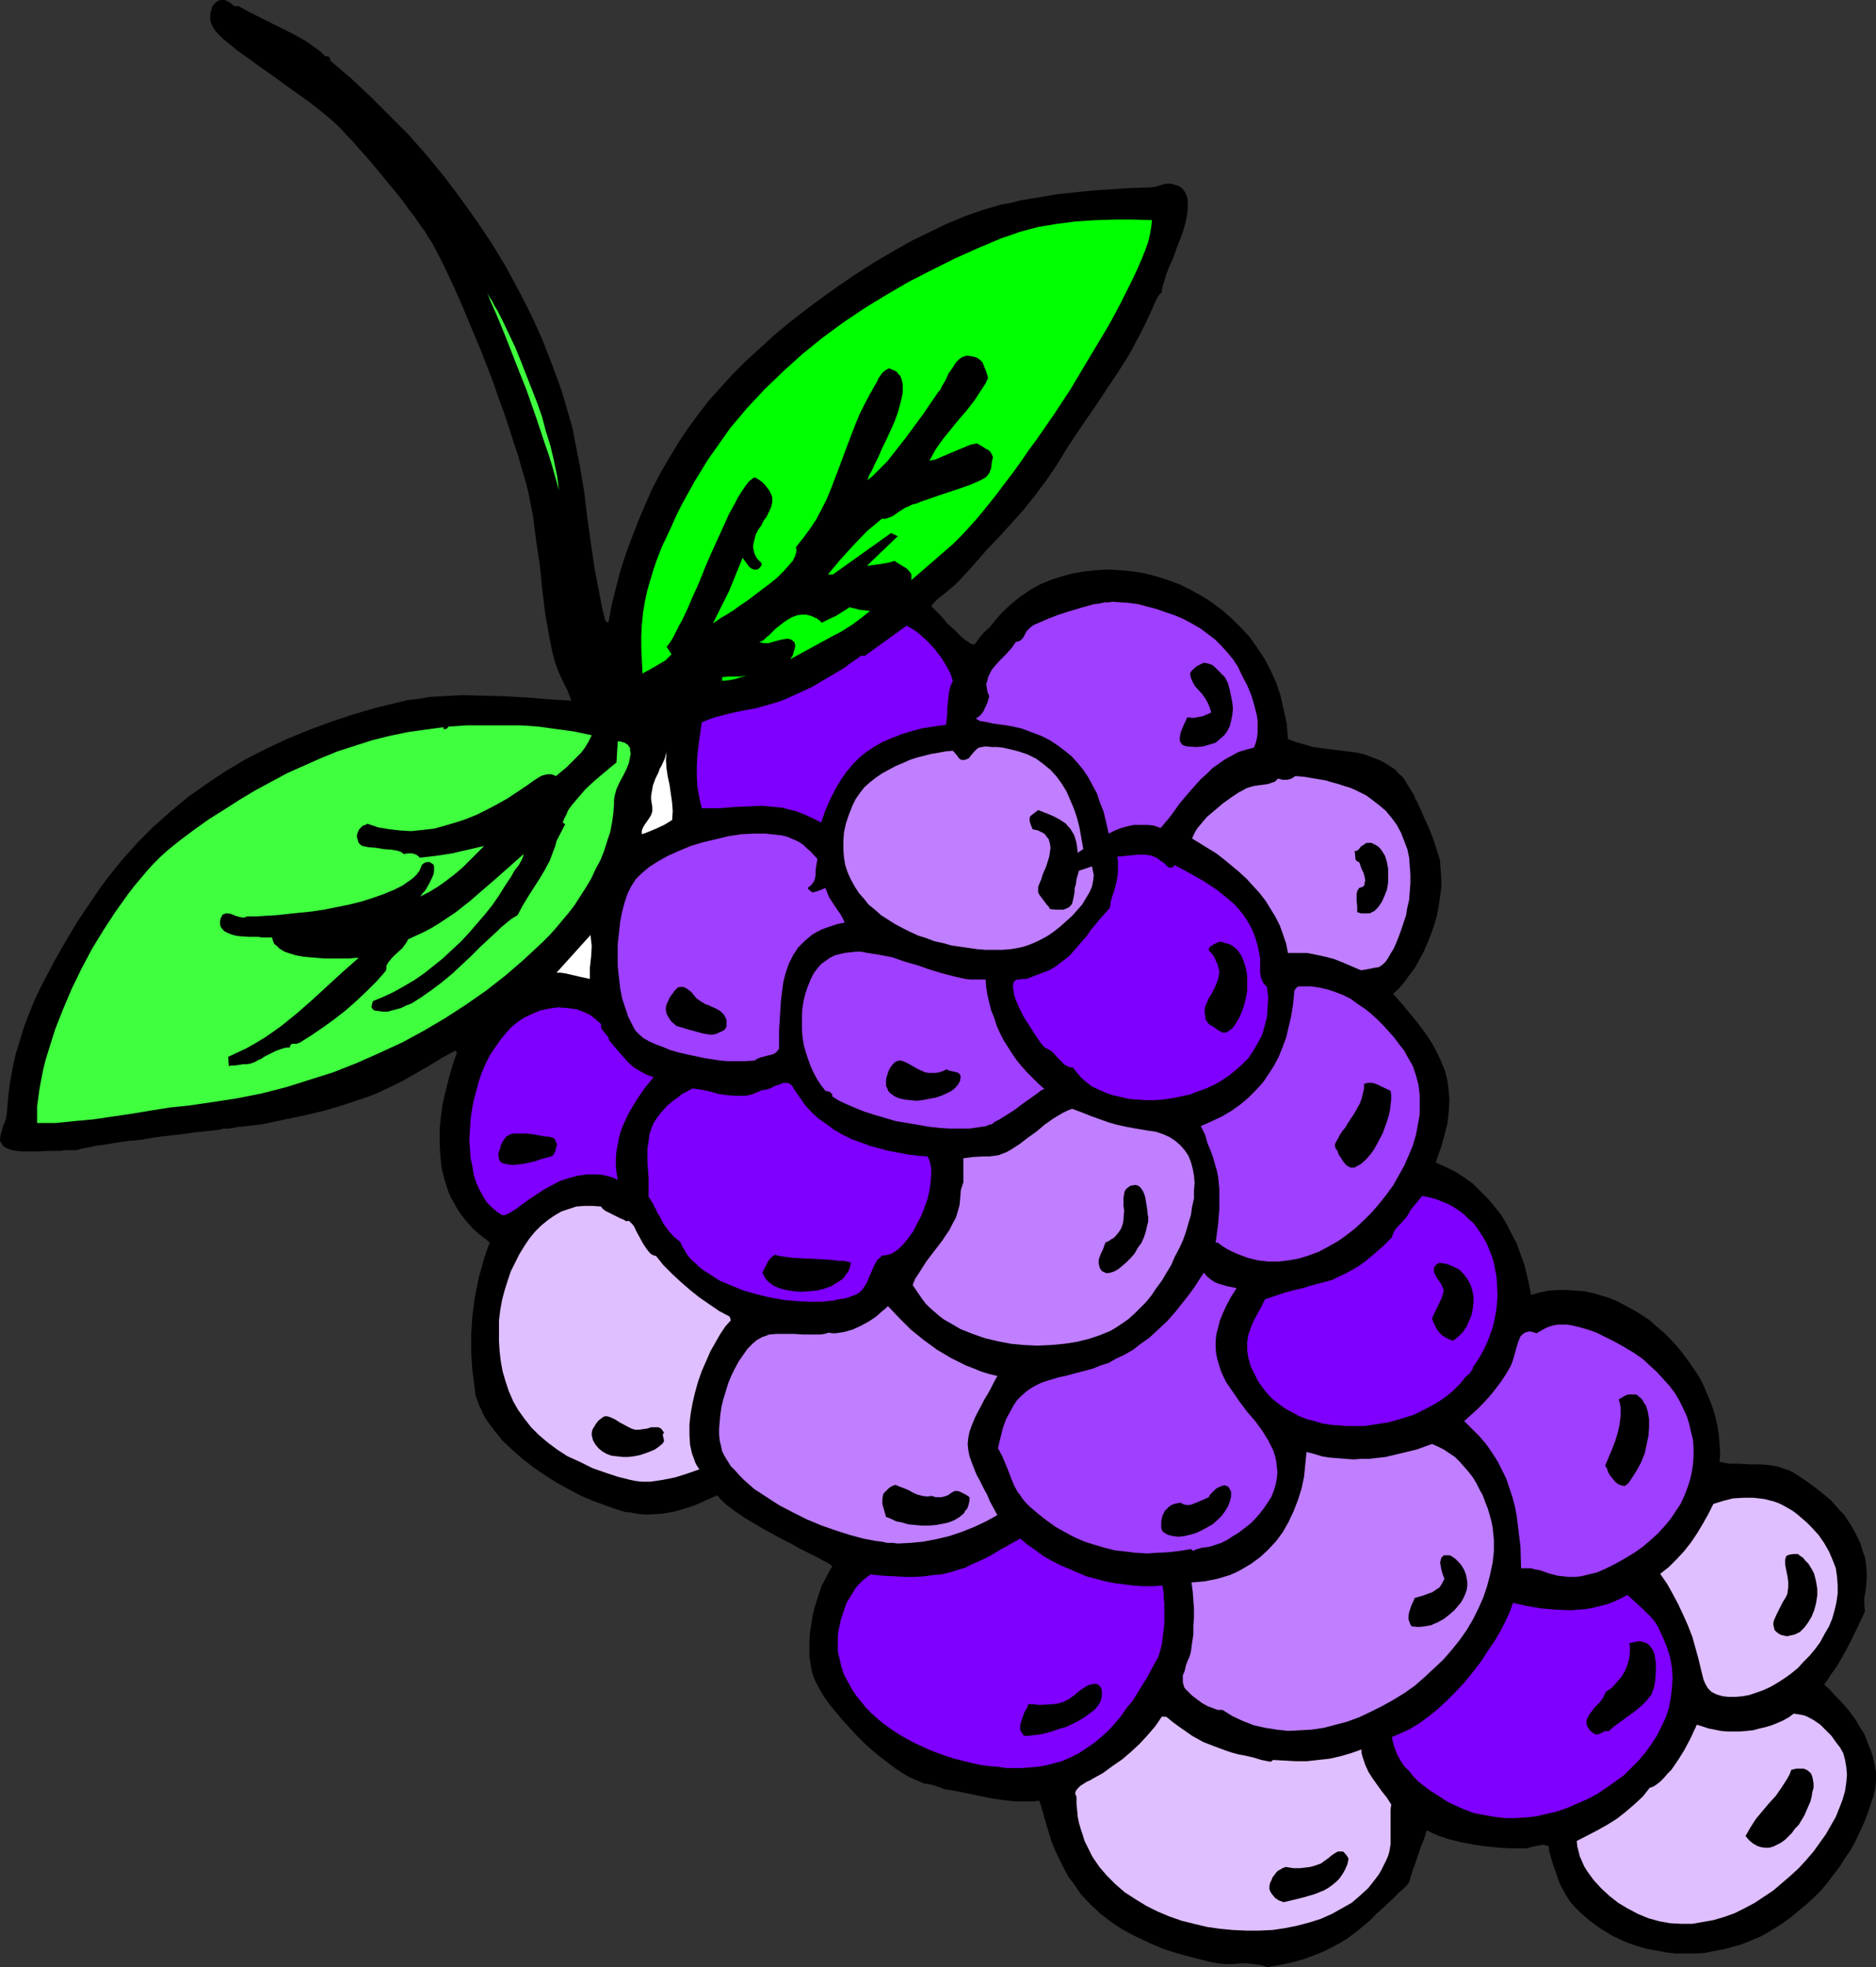
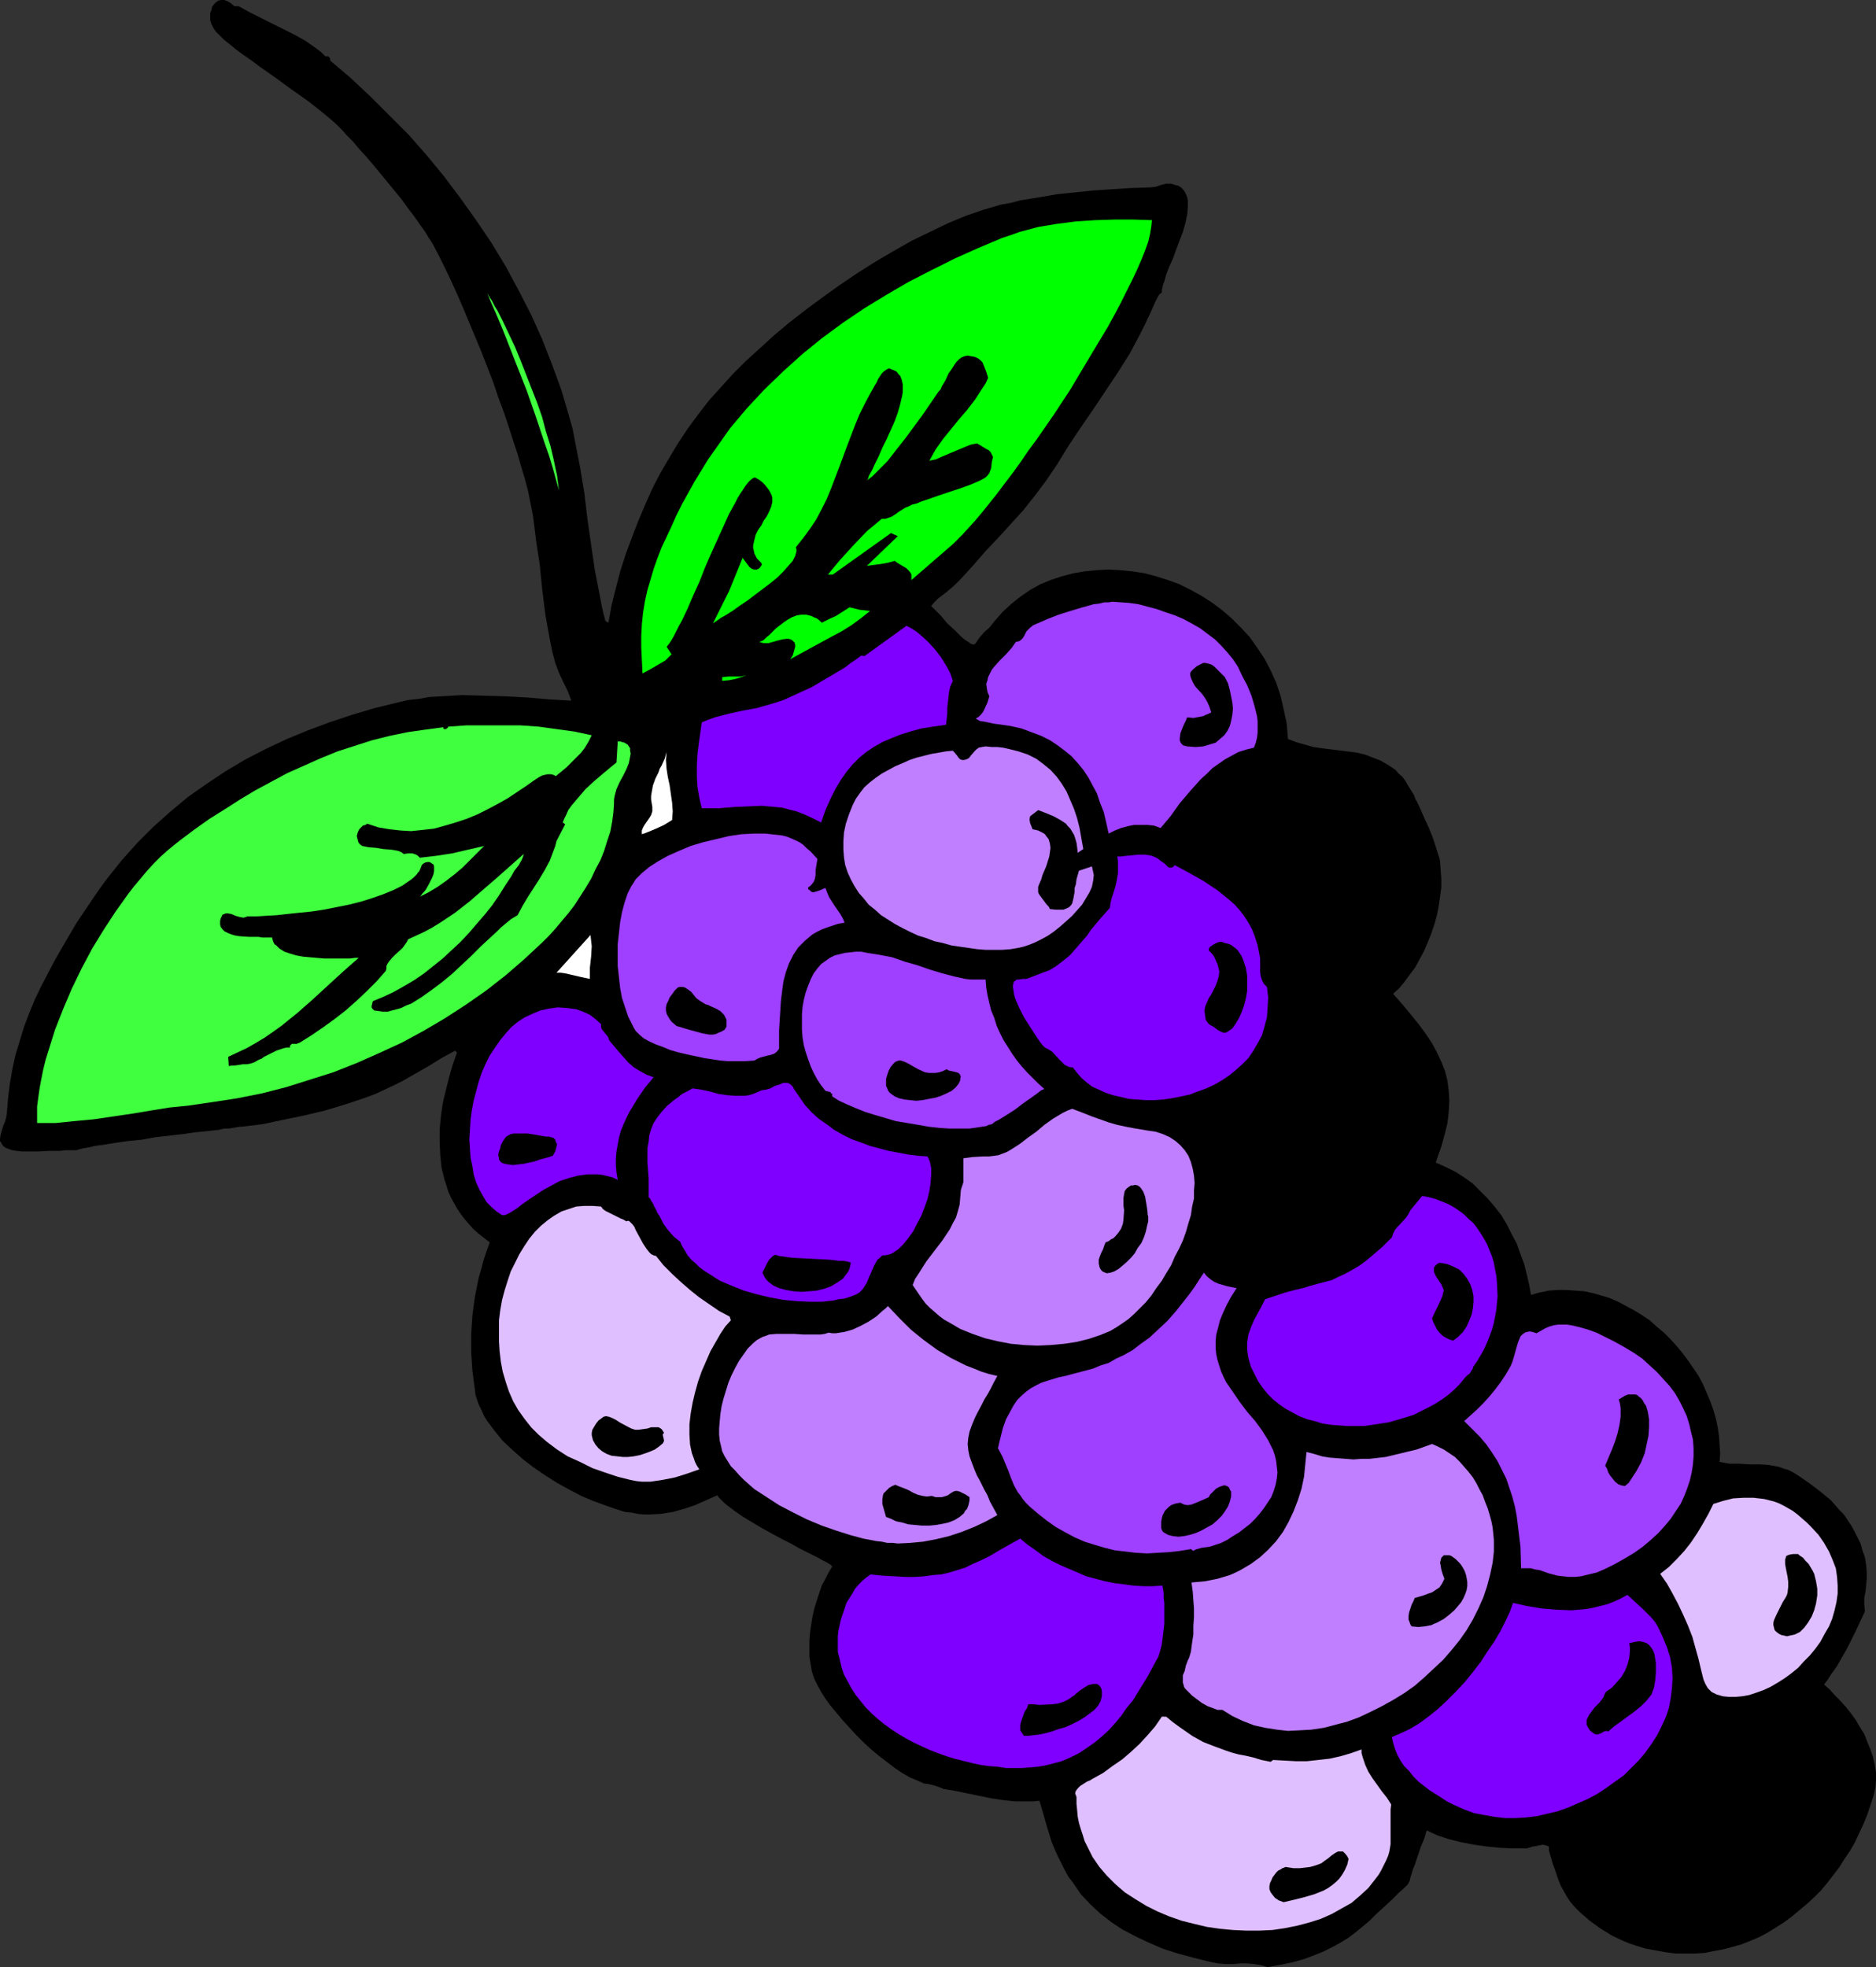
<svg xmlns="http://www.w3.org/2000/svg" xmlns:ns1="http://sodipodi.sourceforge.net/DTD/sodipodi-0.dtd" xmlns:ns2="http://www.inkscape.org/namespaces/inkscape" version="1.0" width="129.724mm" height="136.012mm" id="svg50" ns1:docname="Grapes 31.wmf">
  <rect width="100%" height="100%" fill="#333333" stroke="none" />
  <ns1:namedview id="namedview50" pagecolor="#ffffff" bordercolor="#000000" borderopacity="0.25" ns2:showpageshadow="2" ns2:pageopacity="0.0" ns2:pagecheckerboard="0" ns2:deskcolor="#d1d1d1" ns2:document-units="mm" />
  <defs id="defs1">
    <pattern id="WMFhbasepattern" patternUnits="userSpaceOnUse" width="6" height="6" x="0" y="0" />
  </defs>
  <path style="fill:#000000;fill-opacity:1;fill-rule:evenodd;stroke:none" d="m 62.378,1.616 2.909,1.616 5.818,2.909 2.909,1.454 2.909,1.454 2.909,1.616 2.747,1.939 1.293,0.97 1.131,1.131 h 0.323 0.323 l 0.323,0.162 0.323,0.485 v 0.485 l 5.333,4.525 5.171,4.848 5.01,5.01 5.01,5.01 4.686,5.333 4.525,5.495 4.363,5.818 4.04,5.656 4.04,5.979 3.717,6.141 3.394,6.303 3.232,6.303 2.909,6.464 2.586,6.626 2.424,6.626 1.939,6.626 0.97,3.394 0.646,3.394 1.293,6.626 1.131,6.787 0.808,6.787 0.97,6.787 0.97,6.626 1.293,6.626 0.646,3.394 0.808,3.232 0.808,0.485 0.808,-4.525 1.131,-4.525 1.131,-4.363 1.454,-4.525 1.616,-4.363 1.616,-4.202 1.778,-4.202 1.939,-4.363 2.101,-4.04 2.262,-3.878 2.424,-4.04 2.586,-3.878 2.747,-3.717 2.747,-3.555 3.07,-3.394 3.07,-3.394 3.394,-3.394 3.555,-3.232 3.717,-3.394 4.04,-3.394 4.363,-3.394 4.363,-3.232 4.525,-3.232 4.525,-3.07 4.848,-3.07 4.686,-2.747 4.848,-2.747 4.686,-2.262 4.686,-2.262 4.686,-1.939 4.686,-1.616 2.262,-0.646 2.101,-0.646 2.747,-0.485 2.424,-0.646 5.01,-0.808 4.686,-0.808 4.686,-0.485 4.686,-0.485 4.848,-0.323 5.01,-0.323 5.171,-0.162 1.293,-0.162 1.454,-0.485 1.293,-0.323 h 0.808 0.485 l 0.97,0.323 0.808,0.162 0.808,0.485 0.485,0.485 0.485,0.646 0.323,0.646 0.323,0.808 0.162,0.808 v 0.808 0.97 l -0.162,1.939 -0.485,2.262 -0.646,2.262 -1.778,4.686 -0.808,2.262 -0.97,2.101 -0.808,2.101 -0.485,1.778 -0.323,0.808 -0.162,0.808 -0.162,0.646 v 0.646 l -0.646,0.485 -0.485,0.808 -0.646,1.293 -1.293,2.909 -1.293,2.747 -1.293,2.586 -2.747,5.171 -3.07,4.848 -3.232,4.848 -3.232,4.848 -3.232,4.686 -3.232,4.848 -3.07,5.01 -2.747,4.04 -2.909,3.878 -3.07,3.878 -3.232,3.555 -3.232,3.555 -3.232,3.394 -3.232,3.717 -3.232,3.555 -0.97,0.97 -0.97,0.97 -2.101,1.778 -2.101,1.616 -0.97,0.97 -0.808,0.97 0.485,0.485 0.646,0.646 0.646,0.646 0.808,0.808 1.616,1.939 1.939,1.778 1.778,1.778 0.97,0.808 0.808,0.485 0.646,0.485 0.485,0.162 h 0.485 l 0.323,-0.323 0.646,-0.97 0.485,-0.646 1.131,-1.293 1.293,-1.131 0.646,-0.808 0.646,-0.808 2.101,-2.424 2.262,-2.101 2.424,-1.939 2.586,-1.778 2.586,-1.454 2.747,-1.131 2.909,-0.97 3.07,-0.808 2.909,-0.485 3.07,-0.323 3.232,-0.162 3.07,0.162 3.232,0.323 3.07,0.485 3.07,0.808 3.07,0.97 3.07,1.131 2.909,1.454 2.909,1.616 2.747,1.778 2.586,1.939 2.424,2.101 2.424,2.424 2.262,2.424 1.939,2.747 1.939,2.909 1.616,3.07 1.454,3.232 1.131,3.394 0.808,3.555 0.808,3.717 0.323,4.04 2.101,0.808 2.262,0.646 2.262,0.646 2.262,0.323 9.05,1.131 2.101,0.485 2.101,0.808 2.101,0.808 1.939,1.131 0.97,0.646 0.97,0.646 0.808,0.97 0.97,0.808 0.808,1.131 0.646,1.131 0.808,1.293 0.808,1.293 0.323,0.97 0.485,0.808 0.97,2.101 0.97,2.262 1.131,2.424 0.97,2.424 0.808,2.424 0.646,2.101 0.323,0.97 0.162,0.808 0.162,2.262 0.162,2.262 v 2.262 l -0.323,2.424 -0.323,2.262 -0.485,2.586 -0.646,2.262 -0.808,2.424 -0.97,2.424 -0.97,2.262 -1.131,2.101 -1.131,2.101 -1.454,1.939 -1.293,1.778 -1.454,1.778 -1.616,1.454 2.424,2.747 2.262,2.747 2.101,2.586 1.778,2.424 1.616,2.424 1.293,2.424 1.131,2.424 0.97,2.424 0.646,2.586 0.323,2.586 0.162,2.586 -0.162,2.909 -0.323,2.909 -0.808,3.232 -0.485,1.778 -0.485,1.616 -0.646,1.778 -0.646,1.939 2.586,1.131 2.586,1.293 2.262,1.454 2.262,1.616 1.939,1.939 1.939,1.939 1.778,2.101 1.778,2.262 1.454,2.424 1.293,2.586 1.293,2.424 0.97,2.747 0.97,2.586 0.646,2.586 0.646,2.747 0.485,2.747 2.262,-0.646 2.424,-0.485 2.262,-0.162 h 2.262 l 2.424,0.162 2.262,0.162 2.262,0.485 2.262,0.646 2.101,0.646 2.262,0.97 2.101,1.131 2.101,1.131 2.101,1.293 1.939,1.293 1.778,1.616 1.939,1.616 1.616,1.616 1.778,1.939 1.454,1.778 1.454,1.939 1.454,2.101 1.293,1.939 1.131,2.101 0.97,2.262 0.97,2.262 0.808,2.262 0.646,2.262 0.485,2.262 0.323,2.262 0.162,2.262 0.162,2.262 -0.162,2.262 2.586,0.485 h 2.747 l 2.586,0.162 h 2.586 l 2.424,0.162 2.586,0.485 1.293,0.485 1.131,0.323 1.293,0.646 1.293,0.808 3.07,2.101 2.747,2.101 2.747,2.262 2.262,2.586 1.131,1.131 0.97,1.454 0.97,1.454 0.808,1.454 0.808,1.616 0.808,1.616 0.485,1.778 0.646,1.778 0.162,0.97 0.162,1.131 0.162,1.778 v 1.778 l -0.323,3.394 -0.323,1.616 v 1.616 l 0.162,1.939 -1.293,2.747 -1.131,2.424 -1.131,2.262 -1.131,2.262 -1.293,2.262 -1.293,2.262 -1.616,2.262 -0.808,1.293 -0.97,1.293 1.454,1.293 1.293,1.454 1.454,1.454 1.454,1.616 1.293,1.616 1.293,1.778 1.131,1.939 1.131,1.778 0.808,2.101 0.808,1.939 0.646,1.939 0.485,2.101 0.323,1.939 v 2.101 l -0.162,1.939 -0.485,2.101 -0.808,2.424 -0.808,2.424 -0.97,2.424 -1.131,2.424 -1.131,2.424 -1.293,2.262 -1.454,2.101 -1.293,2.101 -1.616,2.101 -1.616,2.101 -1.616,1.939 -1.778,1.778 -1.939,1.778 -1.939,1.616 -1.939,1.616 -1.939,1.454 -2.262,1.454 -2.101,1.293 -2.101,1.131 -2.262,0.97 -2.424,0.97 -2.262,0.646 -2.424,0.646 -2.586,0.485 -2.424,0.485 -2.424,0.162 h -2.586 -2.586 l -2.586,-0.323 -2.586,-0.485 -2.747,-0.485 -2.586,-0.808 -1.454,-0.485 -1.616,-0.646 -3.07,-1.454 -2.909,-1.778 -2.909,-2.101 -1.293,-1.131 -1.293,-1.131 -1.293,-1.293 -1.131,-1.293 -0.97,-1.454 -0.808,-1.454 -0.808,-1.454 -0.646,-1.616 -0.323,-0.97 -0.323,-0.97 -0.808,-2.262 -0.646,-2.262 -0.323,-1.131 v -0.97 l -0.808,-0.323 -0.808,-0.162 -0.808,0.162 -0.808,0.162 -0.97,0.162 -1.616,0.485 h -0.808 -3.07 l -3.232,-0.162 -3.232,-0.323 -3.394,-0.485 -3.394,-0.646 -3.232,-0.808 -2.909,-0.97 -1.454,-0.646 -1.293,-0.646 -0.162,0.162 -0.162,0.485 -0.162,0.646 -0.323,0.97 -0.323,0.808 -0.485,1.131 -0.808,2.424 -0.808,2.424 -0.485,1.131 -0.323,1.131 -0.323,0.97 -0.162,0.808 -0.323,0.646 -0.162,0.323 -1.131,1.131 -1.131,0.97 -1.939,1.939 -2.101,1.939 -1.939,1.778 -1.778,1.778 -1.939,1.616 -1.778,1.454 -1.939,1.454 -2.101,1.293 -2.101,1.131 -2.262,1.131 -2.424,0.97 -2.586,0.97 -2.909,0.808 -3.07,0.646 -3.555,0.646 -1.616,-0.485 -1.939,-0.323 -1.778,-0.162 h -1.778 l -1.939,0.162 h -1.939 l -1.939,-0.162 -1.778,-0.323 -4.525,-1.131 -4.202,-1.131 -4.04,-1.293 -3.717,-1.616 -3.394,-1.616 -3.394,-1.778 -2.909,-1.939 -2.909,-2.262 -2.586,-2.424 -2.424,-2.586 -2.101,-3.07 -1.131,-1.454 -0.97,-1.778 -0.808,-1.616 -0.97,-1.939 -0.808,-1.778 -0.808,-1.939 -0.646,-2.101 -0.646,-2.101 -0.646,-2.262 -0.646,-2.262 -0.646,-2.101 -1.616,0.162 h -1.616 -3.07 l -3.07,-0.323 -3.232,-0.485 -6.302,-1.293 -3.07,-0.646 -3.07,-0.485 -0.646,-0.323 -0.485,-0.162 -1.454,-0.485 -1.293,-0.323 -1.293,-0.162 -1.778,-0.808 -1.939,-0.808 -1.939,-1.131 -1.939,-1.293 -2.101,-1.616 -2.101,-1.616 -1.939,-1.616 -1.939,-1.778 -1.939,-1.939 -1.778,-1.939 -1.778,-1.939 -1.616,-1.939 -1.616,-1.939 -1.293,-1.778 -1.131,-1.778 -0.97,-1.778 -0.808,-1.616 -0.646,-1.939 -0.323,-1.939 -0.323,-1.939 v -2.101 -2.101 l 0.162,-2.101 0.323,-2.101 0.323,-2.101 0.485,-2.101 0.646,-2.101 0.646,-1.939 0.646,-1.939 0.97,-1.778 0.808,-1.616 0.97,-1.616 -0.162,-0.162 -0.323,-0.323 -0.323,-0.162 -0.485,-0.323 -0.646,-0.323 -0.646,-0.323 -0.808,-0.485 -0.97,-0.485 -1.939,-0.97 -2.262,-1.131 -2.262,-1.293 -2.586,-1.293 -5.01,-2.747 -2.424,-1.454 -2.424,-1.454 -2.101,-1.454 -1.939,-1.454 -0.808,-0.646 -0.808,-0.808 -0.646,-0.646 -0.485,-0.646 -2.909,1.293 -2.909,1.293 -2.909,0.97 -2.909,0.808 -3.07,0.485 -3.07,0.162 h -1.454 l -1.616,-0.162 -1.616,-0.323 -1.616,-0.162 -2.586,-0.808 -2.747,-0.97 -3.07,-1.131 -3.07,-1.293 -3.07,-1.616 -3.232,-1.778 -3.07,-1.939 -3.07,-2.101 -2.747,-2.101 -2.747,-2.424 -2.586,-2.424 -2.101,-2.586 -0.97,-1.293 -0.97,-1.293 -0.808,-1.293 -0.646,-1.454 -0.646,-1.293 -0.485,-1.293 -0.485,-1.454 -0.162,-1.454 -0.646,-4.848 -0.323,-4.848 v -4.848 l 0.323,-4.848 0.646,-4.848 0.97,-4.848 0.646,-2.262 0.646,-2.424 0.808,-2.424 0.808,-2.262 -1.454,-1.131 -1.454,-1.131 -1.454,-1.293 -1.131,-1.293 -1.131,-1.293 -0.97,-1.293 -0.97,-1.454 -0.808,-1.454 -0.808,-1.454 -0.646,-1.454 -0.485,-1.616 -0.485,-1.454 -0.808,-3.232 -0.323,-3.232 -0.162,-3.394 v -3.232 l 0.323,-3.555 0.485,-3.394 0.808,-3.394 0.808,-3.232 0.97,-3.394 1.131,-3.232 -0.485,-0.485 -3.555,1.939 -3.394,2.101 -3.394,1.939 -3.394,1.939 -2.262,1.131 -2.424,1.131 -2.424,1.131 -2.586,0.97 -5.333,1.778 -5.333,1.616 -5.494,1.293 -5.494,1.131 -5.333,1.131 -5.333,0.646 h -0.646 l -0.808,0.162 -0.97,0.162 -0.97,0.162 h -1.293 l -1.293,0.323 -2.909,0.323 -3.232,0.323 -3.394,0.485 -7.11,0.808 -3.555,0.646 -3.394,0.323 -3.394,0.485 -2.909,0.485 -1.293,0.162 -1.293,0.162 -1.131,0.323 -0.97,0.162 -0.97,0.162 -0.646,0.162 -0.485,0.162 -0.485,0.162 H 18.099 16.968 l -1.293,0.162 h -2.747 l -3.07,0.162 H 6.949 5.656 l -1.293,-0.162 -1.131,-0.162 -0.97,-0.323 -0.808,-0.323 -0.646,-0.485 L 0.485,298.966 0.323,298.642 0,298.158 v -0.485 l 0.162,-1.131 0.323,-1.131 0.323,-1.131 0.485,-1.131 0.323,-1.131 0.162,-0.97 0.323,-4.04 0.485,-3.878 0.646,-3.717 0.808,-3.717 1.131,-3.717 1.131,-3.717 1.293,-3.394 1.454,-3.555 1.616,-3.394 1.778,-3.394 1.778,-3.394 1.939,-3.394 3.878,-6.626 4.363,-6.464 1.778,-2.586 1.778,-2.424 1.939,-2.424 1.939,-2.424 4.04,-4.525 4.202,-4.202 4.525,-4.04 4.686,-3.878 4.848,-3.394 4.848,-3.232 5.171,-3.07 5.333,-2.747 5.494,-2.586 5.494,-2.262 5.656,-2.101 5.818,-1.939 5.979,-1.778 5.979,-1.454 2.747,-0.646 2.909,-0.323 2.747,-0.485 2.909,-0.162 5.656,-0.323 5.656,0.162 5.656,0.162 5.818,0.323 5.656,0.485 5.656,0.323 -0.485,-1.293 -0.485,-1.293 -1.131,-2.262 -1.131,-2.424 -0.485,-1.293 -0.485,-1.293 -0.808,-3.07 -0.646,-3.232 -1.131,-6.303 -0.808,-6.464 -0.646,-6.464 -0.97,-6.464 -0.808,-6.464 -0.646,-3.232 -0.646,-3.232 -0.808,-3.07 -0.97,-3.232 -0.97,-3.394 -1.131,-3.394 -1.131,-3.555 -1.293,-3.878 -1.454,-3.878 -1.293,-3.878 -3.07,-7.919 -3.232,-7.757 -1.616,-3.878 -1.616,-3.717 -1.616,-3.555 -1.616,-3.394 -1.616,-3.232 -1.616,-3.07 -0.97,-1.454 -0.97,-1.616 -1.293,-1.778 -1.454,-2.101 -1.616,-2.101 -1.616,-2.262 -3.717,-4.525 -3.717,-4.525 L 95.667,40.886 93.889,38.946 92.273,37.007 90.657,35.391 89.365,33.937 88.718,33.29 88.072,32.644 86.456,31.189 84.517,29.573 80.638,26.503 76.275,23.432 72.074,20.362 67.71,17.292 65.771,15.837 63.67,14.383 61.893,13.09 60.115,11.635 58.499,10.343 57.206,9.05 56.398,8.242 55.752,7.272 55.267,6.303 54.944,5.333 V 4.363 3.394 l 0.323,-0.808 0.162,-0.808 0.485,-0.646 0.485,-0.485 0.646,-0.485 L 57.853,0 h 0.808 l 0.808,0.323 0.808,0.485 0.97,0.808 z" id="path1" />
  <path style="fill:#00ff00;fill-opacity:1;fill-rule:evenodd;stroke:none" d="m 301.06,57.531 -0.162,1.616 -0.323,1.939 -0.485,2.101 -0.808,2.262 -0.97,2.424 -1.131,2.586 -1.293,2.747 -1.454,2.909 -1.454,2.909 -1.616,3.07 -1.778,3.232 -1.939,3.232 -3.878,6.464 -4.04,6.787 -4.363,6.626 -4.363,6.303 -2.262,3.07 -2.101,3.07 -2.101,2.909 -2.101,2.747 -1.939,2.586 -1.939,2.424 -1.939,2.424 -1.778,2.101 -1.616,1.778 -1.616,1.778 -1.454,1.454 -1.131,1.131 -10.827,9.373 v -0.485 -0.485 -0.485 l -0.162,-0.323 -0.485,-0.646 -0.646,-0.646 -1.616,-0.97 -0.808,-0.485 -0.646,-0.485 -1.778,0.485 -1.778,0.323 -3.717,0.485 8.08,-7.757 -1.778,-0.808 -15.19,10.827 h -1.293 l 3.232,-3.878 3.394,-3.717 3.555,-3.717 3.878,-3.232 h 0.97 l 0.97,-0.323 0.808,-0.323 0.97,-0.646 0.646,-0.485 1.778,-1.131 0.808,-0.323 0.97,-0.485 1.293,-0.323 1.131,-0.485 1.454,-0.485 2.747,-0.97 2.909,-0.97 2.909,-0.97 2.747,-0.97 1.131,-0.485 1.131,-0.485 0.97,-0.485 0.808,-0.485 0.485,-0.485 0.485,-0.646 0.485,-1.293 0.162,-1.616 0.323,-1.293 -0.323,-0.646 -0.323,-0.646 -0.485,-0.485 -0.646,-0.323 -1.293,-0.808 -1.131,-0.646 -1.616,0.323 -1.616,0.646 -3.07,1.293 -3.07,1.293 -1.454,0.646 -1.616,0.323 0.808,-1.454 0.808,-1.454 1.939,-2.747 2.101,-2.586 2.101,-2.586 2.101,-2.424 2.101,-2.747 1.778,-2.747 0.97,-1.454 0.646,-1.454 -0.485,-1.616 -0.646,-1.616 -0.323,-0.808 -0.646,-0.646 -0.646,-0.485 -0.808,-0.323 -0.97,-0.162 -0.808,-0.162 -0.808,0.162 -0.808,0.323 -0.646,0.485 -0.646,0.646 -0.485,0.646 -0.485,0.808 -1.131,1.616 -0.808,1.778 -0.97,1.616 -0.323,0.808 -0.485,0.485 -2.101,3.07 -2.101,3.07 -2.262,3.07 -2.262,3.07 -2.424,3.07 -2.262,2.909 -2.586,2.586 -1.293,1.293 -1.454,1.131 0.323,-0.485 0.162,-0.646 0.323,-0.646 0.485,-0.808 0.808,-1.778 0.97,-1.939 0.97,-2.262 1.131,-2.262 2.101,-4.686 0.808,-2.262 0.646,-2.262 0.485,-2.101 0.162,-0.97 v -0.97 -0.97 l -0.162,-0.808 -0.162,-0.646 -0.323,-0.808 -0.485,-0.485 -0.485,-0.646 -0.646,-0.323 -0.808,-0.323 -0.323,-0.162 h -0.323 l -0.646,0.323 -0.646,0.485 -0.485,0.485 -0.97,1.454 -0.323,0.808 -0.323,0.485 -1.454,2.586 -1.454,2.747 -1.293,2.586 -1.131,2.747 -2.101,5.495 -2.101,5.656 -2.101,5.495 -1.131,2.747 -1.293,2.586 -1.454,2.747 -1.616,2.424 -1.778,2.424 -1.939,2.424 0.162,0.485 v 0.646 l -0.162,0.485 -0.162,0.646 -0.323,0.646 -0.323,0.646 -1.131,1.293 -1.293,1.454 -1.616,1.616 -1.778,1.454 -1.939,1.454 -4.04,3.07 -1.939,1.293 -1.778,1.293 -1.778,1.131 -1.454,0.808 -0.646,0.485 -0.485,0.323 -0.485,0.323 -0.485,0.323 2.101,-4.202 2.101,-4.202 1.778,-4.363 1.778,-4.363 0.323,0.485 0.485,0.646 0.97,1.293 0.646,0.485 0.646,0.162 h 0.646 l 0.323,-0.162 0.323,-0.162 0.485,-0.646 0.162,-0.323 -0.162,-0.485 -0.162,-0.162 -0.323,-0.323 -0.646,-0.646 -0.323,-0.646 -0.323,-0.646 -0.162,-0.808 -0.162,-0.646 v -0.646 l 0.323,-1.454 0.323,-1.293 0.646,-1.293 0.808,-1.131 0.646,-1.293 0.808,-1.131 0.646,-1.293 0.485,-1.131 0.323,-1.293 v -1.131 l -0.162,-0.646 -0.323,-0.646 -0.323,-0.646 -0.485,-0.646 -0.646,-0.808 -0.646,-0.646 -0.808,-0.646 -1.131,-0.646 -0.485,0.162 -0.646,0.485 -0.646,0.646 -0.646,0.808 -0.646,0.97 -0.646,0.97 -0.808,1.293 -0.646,1.293 -0.808,1.454 -0.808,1.454 -1.454,3.232 -1.616,3.555 -1.616,3.555 -1.616,3.717 -1.454,3.717 -1.616,3.555 -1.454,3.394 -1.454,3.07 -0.808,1.454 -0.646,1.293 -0.646,1.293 -0.646,1.131 -0.646,0.97 -0.646,0.808 1.293,1.939 -0.808,0.808 -0.808,0.808 -1.939,1.131 -1.939,1.131 -2.101,1.131 -0.162,-3.394 -0.162,-3.394 v -3.07 l 0.162,-3.07 0.323,-3.07 0.485,-2.909 0.646,-2.909 0.808,-2.747 0.808,-2.747 0.97,-2.747 1.131,-2.909 1.293,-2.747 1.293,-2.747 1.293,-2.909 1.454,-2.909 1.616,-2.909 1.616,-2.909 1.778,-2.909 1.778,-2.909 1.939,-2.747 1.939,-2.747 1.939,-2.747 4.363,-5.171 4.525,-4.848 4.848,-4.686 5.01,-4.525 5.171,-4.202 5.494,-4.04 5.494,-3.717 5.818,-3.555 5.818,-3.394 5.979,-3.07 6.141,-3.07 6.141,-2.747 6.141,-2.586 2.424,-0.808 2.262,-0.808 2.424,-0.646 2.424,-0.646 4.848,-0.808 5.01,-0.646 5.01,-0.323 5.01,-0.162 h 5.01 z" id="path2" />
  <path style="fill:#3fff3f;fill-opacity:1;fill-rule:evenodd;stroke:none" d="m 146.086,128.151 -0.808,-2.909 -0.808,-2.909 -0.97,-3.232 -1.131,-3.232 -1.131,-3.394 -1.131,-3.394 -2.424,-6.949 -2.747,-6.949 -2.586,-6.626 -1.293,-3.232 -1.293,-3.07 -1.293,-2.909 -1.131,-2.747 0.646,1.131 0.646,0.97 0.646,1.293 0.808,1.293 1.454,2.909 1.454,3.07 1.616,3.394 1.454,3.555 1.454,3.717 1.454,3.717 1.454,3.717 1.293,3.717 0.97,3.717 1.131,3.555 0.808,3.394 0.646,3.07 0.323,1.454 0.162,1.293 0.162,1.293 z" id="path3" />
  <path style="fill:#9f3fff;fill-opacity:1;fill-rule:evenodd;stroke:none" d="m 327.724,195.378 -1.939,0.485 -2.101,0.646 -1.778,0.97 -1.778,0.97 -1.616,1.131 -1.616,1.131 -1.454,1.454 -1.616,1.454 -2.747,3.07 -2.747,3.232 -2.424,3.394 -2.586,3.07 -1.778,-0.646 -1.616,-0.162 h -1.778 -1.778 l -1.616,0.323 -1.778,0.485 -1.616,0.646 -1.616,0.808 -0.646,-2.909 -0.646,-2.747 -0.97,-2.424 -0.808,-2.424 -1.131,-2.101 -1.131,-2.101 -1.293,-1.939 -1.454,-1.778 -1.616,-1.778 -1.778,-1.454 -1.939,-1.454 -1.939,-1.293 -2.262,-1.131 -2.586,-0.97 -2.586,-0.97 -2.909,-0.646 -2.262,-0.323 -2.262,-0.323 -2.262,-0.485 -1.131,-0.162 -1.131,-0.646 0.808,-0.485 0.646,-0.646 0.485,-0.646 0.323,-0.646 0.808,-1.778 0.485,-1.616 -0.485,-1.131 -0.162,-0.97 -0.162,-1.131 0.323,-0.97 0.162,-0.808 0.485,-0.97 0.485,-0.97 0.646,-0.808 1.454,-1.616 1.616,-1.616 1.454,-1.616 1.131,-1.616 0.808,-0.162 0.485,-0.323 0.485,-0.485 0.323,-0.485 0.323,-0.646 0.323,-0.646 0.485,-0.485 0.485,-0.485 0.808,-0.646 1.131,-0.485 1.131,-0.485 1.454,-0.646 2.909,-1.131 3.07,-0.97 3.232,-0.97 2.909,-0.808 1.454,-0.162 1.293,-0.323 h 1.131 l 0.97,-0.162 2.262,0.162 2.262,0.162 2.262,0.323 2.424,0.646 2.424,0.646 2.262,0.808 2.424,0.808 2.262,0.97 2.101,1.131 2.262,1.293 1.939,1.454 1.939,1.454 1.616,1.616 1.616,1.778 1.454,1.778 1.293,1.939 1.131,2.424 1.293,2.424 1.131,2.747 0.808,2.747 0.646,2.586 0.162,1.454 v 1.454 1.293 l -0.162,1.454 -0.323,1.293 z" id="path4" />
  <path style="fill:#00ff00;fill-opacity:1;fill-rule:evenodd;stroke:none" d="m 227.371,159.664 -2.424,1.939 -2.424,1.778 -2.586,1.616 -2.747,1.454 -5.333,2.909 -5.333,2.909 0.646,-0.97 0.323,-1.131 0.323,-1.131 v -0.485 l -0.162,-0.646 -0.485,-0.485 -0.485,-0.323 -0.646,-0.162 h -0.485 l -1.131,0.162 -1.293,0.323 -1.131,0.323 -1.131,0.323 h -1.293 l -0.646,-0.162 -0.485,-0.162 0.485,-0.162 0.646,-0.323 0.646,-0.646 0.808,-0.646 1.778,-1.778 2.101,-1.616 0.97,-0.646 1.131,-0.646 1.293,-0.485 1.131,-0.162 h 1.293 l 1.293,0.323 0.646,0.323 0.808,0.323 0.646,0.485 0.646,0.646 1.939,-0.97 1.778,-0.808 1.778,-1.131 1.778,-1.131 2.586,0.646 1.454,0.162 z" id="path5" />
  <path style="fill:#7f00ff;fill-opacity:1;fill-rule:evenodd;stroke:none" d="m 249.025,177.925 -0.646,1.454 -0.323,1.293 -0.162,1.454 -0.323,2.909 v 1.454 l -0.162,1.454 -0.162,1.454 -3.394,0.485 -3.07,0.485 -2.909,0.808 -2.586,0.808 -2.424,0.97 -2.262,0.97 -2.262,1.293 -1.939,1.293 -1.778,1.454 -1.778,1.778 -1.616,1.939 -1.454,2.101 -1.454,2.424 -1.293,2.586 -1.293,2.909 -1.131,3.232 -2.262,-1.131 -2.101,-0.97 -2.101,-0.808 -1.939,-0.485 -1.778,-0.485 -1.778,-0.162 -1.778,-0.162 -1.778,-0.162 -3.555,0.162 -3.717,0.162 -1.939,0.162 -1.939,0.162 h -2.101 -2.424 l -0.646,-2.747 -0.485,-2.747 -0.162,-2.747 v -2.909 l 0.162,-2.909 0.323,-2.747 0.808,-5.656 1.616,-0.646 1.778,-0.646 3.717,-0.97 3.717,-0.808 3.555,-0.646 1.616,-0.485 1.778,-0.485 1.616,-0.485 1.939,-0.646 3.555,-1.616 3.878,-1.778 3.555,-2.101 3.555,-2.101 1.616,-0.97 1.454,-1.131 1.454,-0.97 1.293,-0.97 0.808,0.162 10.989,-7.919 0.97,0.485 0.808,0.485 0.97,0.646 0.97,0.808 1.939,1.778 1.778,1.939 1.616,2.101 1.293,2.101 0.646,1.131 0.485,0.97 0.323,0.97 z" id="path6" />
  <path style="fill:#000000;fill-opacity:1;fill-rule:evenodd;stroke:none" d="m 310.272,187.46 1.616,0.162 1.778,-0.323 0.808,-0.162 0.646,-0.323 0.808,-0.323 0.646,-0.323 -0.485,-1.454 -0.485,-1.131 -0.646,-1.131 -0.808,-1.131 -1.778,-1.939 -0.646,-1.131 -0.485,-1.131 -0.162,-0.646 v -0.646 l 0.323,-0.485 0.485,-0.485 0.97,-0.808 0.97,-0.485 0.646,-0.323 h 0.485 l 0.808,0.162 0.97,0.323 0.646,0.485 1.454,1.454 0.646,0.646 0.646,0.646 0.808,1.616 0.485,1.778 0.323,1.616 0.323,1.616 0.162,1.616 -0.162,1.616 -0.323,1.616 -0.323,1.293 -0.646,1.293 -0.808,1.131 -1.131,0.97 -1.131,0.97 -1.616,0.485 -1.616,0.485 -1.939,0.162 -2.262,-0.162 -0.646,-0.162 -0.485,-0.162 -0.323,-0.323 -0.323,-0.485 -0.162,-0.485 v -0.485 l 0.162,-1.293 0.485,-1.293 0.485,-1.131 0.485,-0.97 0.162,-0.485 z" id="path7" />
  <path style="fill:#00ff00;fill-opacity:1;fill-rule:evenodd;stroke:none" d="m 195.051,176.471 -1.293,0.485 -1.616,0.485 -1.616,0.323 -1.778,0.162 v -0.97 l 1.616,-0.162 h 3.232 z" id="path8" />
  <path style="fill:#3fff3f;fill-opacity:1;fill-rule:evenodd;stroke:none" d="m 154.651,192.146 -0.808,1.616 -0.97,1.616 -0.97,1.293 -1.293,1.293 -2.586,2.586 -2.747,2.262 -0.646,-0.323 -0.646,-0.162 h -0.808 l -0.808,0.162 -0.646,0.162 -0.646,0.323 -1.293,0.808 -2.262,1.616 -2.424,1.616 -2.424,1.616 -2.586,1.454 -2.747,1.454 -2.586,1.293 -2.747,1.131 -2.909,0.97 -2.747,0.808 -2.909,0.808 -2.909,0.323 -3.07,0.323 -2.747,-0.162 -2.909,-0.323 -2.909,-0.485 -2.909,-0.97 -0.485,0.323 -0.646,0.162 -0.485,0.485 -0.485,0.485 -0.323,0.646 -0.162,0.485 -0.162,0.646 0.162,0.646 0.162,0.646 0.162,0.485 0.485,0.485 0.485,0.323 0.808,0.162 0.808,0.162 1.939,0.162 1.939,0.323 2.101,0.162 0.97,0.162 0.808,0.162 0.808,0.323 0.646,0.485 1.131,-0.162 h 1.131 l 0.485,0.162 0.485,0.162 0.485,0.323 0.485,0.485 4.202,-0.485 4.202,-0.646 4.202,-0.97 4.202,-0.97 -3.717,3.717 -1.939,1.939 -2.101,1.778 -2.101,1.616 -2.262,1.616 -2.424,1.454 -2.262,1.131 0.323,-0.323 0.323,-0.485 0.485,-0.485 0.485,-0.646 0.808,-1.454 0.808,-1.616 0.323,-0.808 0.162,-0.808 v -0.646 -0.646 l -0.162,-0.485 -0.485,-0.323 -0.485,-0.323 h -0.646 l -0.646,0.162 -0.485,0.323 -0.323,0.323 -0.162,0.485 -0.485,1.131 -0.323,0.323 -0.323,0.485 -0.808,0.808 -0.808,0.646 -0.97,0.646 -1.131,0.808 -2.262,1.131 -2.747,1.131 -2.747,0.97 -3.07,0.97 -3.232,0.808 -3.232,0.646 -3.232,0.646 -3.232,0.485 -3.232,0.323 -3.07,0.323 -2.909,0.323 -2.909,0.162 -2.424,0.162 h -2.262 l -0.485,0.162 -0.485,0.162 -0.97,-0.162 -1.131,-0.323 -1.131,-0.485 -0.97,-0.162 h -0.485 l -0.323,0.162 -0.485,0.162 -0.162,0.323 -0.323,0.646 -0.162,0.646 v 0.97 l 0.162,0.646 0.485,0.646 0.485,0.485 0.97,0.485 0.808,0.323 1.131,0.323 1.131,0.162 2.424,0.162 h 2.424 l 0.97,0.162 h 1.939 0.646 l 0.162,0.646 0.162,0.485 0.323,0.646 0.485,0.323 0.808,0.808 1.293,0.808 1.454,0.485 1.616,0.485 1.778,0.323 1.778,0.162 3.717,0.323 h 1.939 1.778 1.616 1.454 l 1.293,-0.162 h 0.97 l -4.04,3.555 -3.878,3.555 -4.04,3.717 -4.04,3.555 -4.202,3.394 -2.262,1.616 -2.101,1.454 -2.424,1.454 -2.262,1.293 -2.424,1.131 -2.424,1.131 0.162,2.424 0.808,-0.162 h 0.808 l 1.131,-0.162 0.97,-0.162 h 0.97 l 0.97,-0.162 0.97,-0.323 1.131,-0.646 0.808,-0.323 0.646,-0.485 1.616,-0.808 1.616,-0.808 1.939,-0.646 0.808,-0.162 h 0.808 v -0.485 l 0.323,-0.323 0.162,-0.162 h 0.323 0.97 l 0.323,-0.162 0.485,-0.162 3.07,-1.939 3.07,-2.101 2.909,-2.101 2.909,-2.262 2.747,-2.424 2.747,-2.586 2.586,-2.586 2.424,-2.747 0.162,-0.646 v -0.646 l 0.323,-0.646 0.323,-0.485 0.808,-0.97 0.808,-0.808 1.939,-1.778 0.808,-1.131 0.323,-0.485 0.323,-0.646 2.101,-0.97 2.101,-0.97 2.101,-1.131 2.101,-1.293 3.878,-2.586 3.717,-2.909 3.555,-3.07 3.555,-3.07 7.11,-6.303 -0.162,0.646 -0.323,0.808 -0.808,1.454 -1.131,1.454 -0.808,1.454 -1.616,2.424 -1.616,2.586 -1.778,2.586 -1.939,2.424 -2.101,2.424 -1.939,2.262 -2.262,2.424 -2.262,2.101 -2.424,2.262 -2.424,1.939 -2.424,1.939 -2.586,1.778 -2.747,1.616 -2.586,1.454 -2.747,1.293 -2.747,1.131 -0.162,0.646 -0.162,0.646 v 0.323 l 0.162,0.323 0.162,0.162 0.323,0.323 1.131,0.162 1.131,0.162 h 1.293 l 1.131,-0.323 1.293,-0.323 1.131,-0.323 1.293,-0.646 1.293,-0.485 2.586,-1.616 2.747,-1.939 2.586,-1.939 2.747,-2.262 5.01,-4.686 2.424,-2.424 2.262,-2.101 2.101,-1.939 0.97,-0.97 0.97,-0.808 0.97,-0.808 0.808,-0.646 0.808,-0.485 0.808,-0.485 1.293,-2.424 1.454,-2.424 1.454,-2.262 1.454,-2.262 1.454,-2.424 1.293,-2.424 0.97,-2.586 0.485,-1.293 0.323,-1.293 2.262,-4.363 -0.646,-0.485 0.485,-1.131 0.485,-0.97 0.485,-1.131 0.808,-1.131 1.778,-2.101 1.939,-2.262 2.101,-1.939 2.262,-1.939 1.939,-1.616 0.97,-0.808 0.808,-0.646 v -0.162 l 0.323,-5.333 h 0.646 l 0.485,0.162 0.646,0.162 0.485,0.323 0.323,0.162 0.323,0.485 0.323,0.485 v 0.646 l 0.162,0.808 -0.162,0.808 -0.323,1.616 -0.646,1.616 -0.808,1.616 -0.97,1.778 -0.808,1.778 -0.485,1.778 -0.162,0.97 v 0.97 l -0.162,2.424 -0.323,2.424 -0.485,2.586 -0.808,2.424 -0.808,2.586 -0.97,2.424 -1.293,2.424 -1.131,2.424 -1.454,2.424 -1.454,2.262 -1.454,2.262 -1.616,2.101 -1.778,2.101 -1.616,1.939 -1.616,1.778 -1.616,1.616 -4.848,4.525 -4.848,4.202 -5.171,4.04 -5.333,3.717 -5.494,3.555 -5.494,3.232 -5.656,3.07 -5.979,2.747 -5.818,2.586 -6.141,2.424 -6.141,1.939 -6.141,1.939 -6.302,1.616 -6.464,1.293 -6.302,0.97 -6.626,0.97 -4.848,0.485 -5.01,0.808 -4.848,0.808 -9.858,1.454 -5.171,0.485 -4.848,0.485 H 9.696 v -2.101 -2.262 l 0.323,-2.424 0.323,-2.262 0.485,-2.586 0.485,-2.424 0.646,-2.586 0.808,-2.586 0.808,-2.586 0.808,-2.586 2.101,-5.333 2.262,-5.333 2.586,-5.333 2.747,-5.171 3.07,-5.01 3.07,-4.686 3.232,-4.525 1.616,-2.101 1.778,-2.101 1.616,-1.939 1.778,-1.939 1.616,-1.616 1.778,-1.616 1.778,-1.454 1.616,-1.293 3.878,-2.909 3.878,-2.747 3.878,-2.424 4.04,-2.586 4.04,-2.424 4.202,-2.262 4.202,-2.262 4.363,-1.939 4.363,-1.939 4.363,-1.778 4.525,-1.454 4.525,-1.454 4.525,-1.131 4.686,-0.97 4.525,-0.646 4.848,-0.646 v 0.323 l 0.162,0.162 h 0.323 0.162 l 0.485,-0.323 0.162,-0.323 4.686,-0.323 h 4.848 4.686 4.686 l 4.686,0.323 4.686,0.646 4.686,0.646 z" id="path9" />
  <path style="fill:#bf7fff;fill-opacity:1;fill-rule:evenodd;stroke:none" d="m 283.123,221.881 -1.454,0.97 -0.162,-1.454 -0.162,-1.131 -0.323,-1.131 -0.323,-0.97 -0.485,-0.808 -0.485,-0.808 -0.646,-0.646 -0.485,-0.646 -1.454,-0.97 -1.778,-0.97 -1.939,-0.808 -2.101,-0.808 -2.101,1.616 -0.162,0.808 0.162,0.97 0.646,1.616 0.808,0.162 0.646,0.162 0.646,0.323 0.646,0.323 0.485,0.323 0.323,0.485 0.646,0.808 0.323,1.131 0.162,1.131 -0.162,1.131 -0.162,1.131 -0.808,2.586 -0.97,2.262 -0.323,1.131 -0.485,1.131 -0.323,0.808 v 0.808 0.646 l 0.323,0.646 0.485,0.646 0.485,0.646 0.97,1.293 0.485,0.485 0.323,0.646 1.454,0.162 h 1.131 0.97 l 0.808,-0.323 0.646,-0.323 0.485,-0.485 0.323,-0.485 0.162,-0.646 0.162,-0.646 0.323,-1.778 v -0.97 l 0.323,-0.97 0.162,-1.293 0.323,-1.131 0.323,-1.131 3.394,-1.131 0.485,2.262 -0.162,1.454 -0.323,1.616 -0.646,1.454 -0.97,1.616 -0.97,1.616 -1.293,1.454 -1.293,1.454 -1.616,1.454 -1.454,1.293 -1.616,1.293 -1.616,1.131 -1.778,0.97 -1.616,0.808 -1.616,0.646 -1.454,0.485 -1.454,0.323 -1.939,0.323 -2.101,0.162 h -2.101 -2.262 l -2.101,-0.162 -2.262,-0.323 -2.262,-0.323 -2.262,-0.323 -2.262,-0.646 -2.262,-0.485 -2.101,-0.808 -2.101,-0.646 -2.101,-0.97 -1.939,-0.97 -2.101,-1.131 -1.778,-1.131 -1.778,-1.131 -1.616,-1.454 -1.616,-1.293 -1.293,-1.616 -1.293,-1.454 -1.131,-1.778 -0.97,-1.778 -0.808,-1.778 -0.646,-1.939 -0.323,-1.939 -0.162,-2.101 v -2.262 l 0.162,-2.262 0.485,-2.262 0.808,-2.424 0.97,-2.424 0.808,-1.616 1.131,-1.616 1.131,-1.454 1.454,-1.293 1.454,-1.131 1.616,-1.131 1.778,-0.97 1.778,-0.97 1.939,-0.808 1.778,-0.808 1.939,-0.646 1.939,-0.485 1.939,-0.485 1.939,-0.323 1.778,-0.323 1.778,-0.162 0.323,0.323 0.808,0.97 0.323,0.485 0.485,0.485 0.485,0.162 h 0.485 l 0.646,-0.162 0.646,-0.323 0.485,-0.646 0.97,-1.131 0.485,-0.485 0.646,-0.485 0.808,-0.162 0.97,-0.162 1.616,0.162 h 1.454 l 1.454,0.162 1.454,0.323 2.586,0.646 2.424,0.808 2.262,1.131 1.939,1.454 1.778,1.454 1.616,1.778 1.293,1.778 1.293,2.101 0.97,2.262 0.97,2.262 0.808,2.424 0.646,2.586 0.485,2.747 z" id="path10" />
  <path style="fill:#ffffff;fill-opacity:1;fill-rule:evenodd;stroke:none" d="m 175.659,214.286 -2.101,1.293 -2.101,0.97 -1.939,0.808 -0.808,0.323 -0.97,0.323 v -0.485 -0.485 l 0.323,-0.808 0.485,-0.808 1.131,-1.616 0.485,-0.808 0.323,-0.97 v -0.485 -0.646 l -0.162,-0.97 -0.162,-0.97 v -0.97 l 0.162,-0.97 0.323,-1.778 0.646,-1.778 0.808,-1.616 0.323,-0.97 0.485,-0.808 0.808,-1.778 0.485,-1.778 -0.162,2.101 0.162,2.262 0.323,2.101 0.485,2.262 0.646,4.525 0.162,2.262 z" id="path11" />
-   <path style="fill:#bf7fff;fill-opacity:1;fill-rule:evenodd;stroke:none" d="m 355.681,253.555 -2.262,-0.97 -2.262,-0.97 -2.424,-0.97 -2.424,-0.646 -2.262,-0.485 -2.424,-0.485 h -2.586 -2.424 l -0.485,-2.424 -0.808,-2.424 -0.808,-2.262 -1.131,-2.262 -1.293,-2.101 -1.293,-2.101 -1.616,-2.101 -1.778,-1.939 -1.616,-1.778 -1.939,-1.778 -1.939,-1.616 -1.939,-1.616 -2.101,-1.616 -2.101,-1.293 -2.101,-1.293 -2.101,-1.293 0.323,-0.808 0.485,-0.97 0.485,-0.808 0.808,-0.97 1.778,-2.101 2.101,-1.778 2.101,-1.778 2.262,-1.616 0.97,-0.646 0.97,-0.646 0.97,-0.485 0.808,-0.485 0.97,-0.323 1.131,-0.323 1.131,-0.162 1.293,-0.162 1.131,-0.162 0.97,-0.323 0.97,-0.323 0.808,-0.808 1.131,0.323 h 1.293 l 1.131,-0.323 0.485,-0.323 0.485,-0.323 2.101,0.162 1.939,0.323 1.939,0.323 1.939,0.323 1.616,0.485 1.778,0.485 1.454,0.485 1.616,0.485 1.454,0.646 1.293,0.646 1.293,0.646 1.131,0.808 2.101,1.616 1.939,1.616 1.616,1.939 1.293,1.778 1.131,2.101 0.808,2.101 0.808,2.101 0.485,2.262 0.162,2.262 0.162,2.101 v 2.262 l -0.162,2.101 -0.162,2.262 -0.485,2.101 -0.323,1.939 -0.646,1.939 -0.646,1.939 -0.646,1.778 -0.646,1.616 -0.646,1.454 -0.808,1.293 -0.646,1.131 -0.646,0.97 -0.646,0.646 -0.646,0.485 -0.485,0.323 -1.131,0.162 -2.424,0.485 z" id="path12" />
  <path style="fill:#9f3fff;fill-opacity:1;fill-rule:evenodd;stroke:none" d="m 213.635,224.467 -0.162,0.97 -0.162,0.97 -0.162,1.131 v 1.131 l -0.162,0.97 -0.323,0.808 -0.646,0.808 -0.323,0.323 -0.485,0.323 v 0.485 l 0.323,0.162 0.485,0.485 0.485,0.162 0.646,-0.162 1.454,-0.485 0.646,-0.323 0.485,-0.162 0.485,1.293 0.485,1.131 1.454,2.262 1.454,2.101 0.646,1.131 0.485,1.131 -1.778,0.323 -1.454,0.485 -1.454,0.485 -1.293,0.485 -1.293,0.646 -1.131,0.646 -0.97,0.808 -0.97,0.808 -0.97,0.97 -0.808,0.808 -0.646,0.97 -0.646,0.97 -1.131,2.262 -0.808,2.262 -0.646,2.424 -0.323,2.424 -0.323,2.586 -0.162,2.586 -0.323,5.171 v 4.848 l -0.646,0.808 -0.646,0.485 -0.97,0.323 -0.808,0.162 -1.778,0.485 -0.808,0.323 -0.808,0.485 -2.424,0.162 h -1.293 -1.616 -1.616 l -1.939,-0.162 -2.101,-0.323 -2.101,-0.323 -4.525,-0.97 -2.101,-0.485 -2.262,-0.646 -1.939,-0.808 -1.778,-0.646 -1.778,-0.808 -1.454,-0.808 -1.131,-0.97 -0.97,-0.97 -0.485,-0.808 -0.485,-0.97 -0.97,-1.939 -0.808,-2.424 -0.808,-2.424 -0.485,-2.586 -0.323,-2.909 -0.323,-2.909 v -2.909 -2.747 l 0.323,-2.909 0.323,-2.909 0.485,-2.586 0.646,-2.424 0.808,-2.424 0.97,-1.939 0.646,-0.97 0.485,-0.808 0.808,-0.808 0.808,-0.808 0.97,-0.808 0.97,-0.808 2.262,-1.454 2.586,-1.454 2.909,-1.293 3.07,-1.293 3.232,-0.97 3.394,-0.808 3.394,-0.808 3.232,-0.485 3.232,-0.162 h 3.07 l 1.454,0.162 1.454,0.162 1.454,0.162 1.293,0.323 1.131,0.485 1.131,0.485 0.97,0.485 0.97,0.646 0.97,0.97 0.97,0.808 z" id="path13" />
  <path style="fill:#000000;fill-opacity:1;fill-rule:evenodd;stroke:none" d="m 354.712,238.365 v -1.454 l -0.162,-1.616 v -1.616 l 0.162,-0.808 0.485,-0.808 0.485,-0.162 0.485,-0.162 0.323,-0.323 0.162,-0.323 v -0.485 l 0.162,-0.485 -0.162,-0.97 -0.323,-1.131 -0.485,-0.97 -0.323,-0.97 -0.323,-0.808 -0.485,-0.162 -0.323,-0.323 -0.162,-0.323 v -0.323 l -0.162,-1.778 h 0.485 l 0.485,-0.323 0.646,-0.808 0.97,-0.646 0.485,-0.323 h 0.485 0.808 l 0.646,0.323 0.646,0.323 0.485,0.323 0.485,0.485 0.485,0.646 0.808,1.293 0.485,1.616 0.323,1.778 v 1.778 1.778 l -0.323,1.939 -0.646,1.616 -0.646,1.454 -0.97,1.454 -0.97,0.97 -0.646,0.323 -0.646,0.323 h -0.808 -0.646 -0.808 z" id="path14" />
  <path style="fill:#7f00ff;fill-opacity:1;fill-rule:evenodd;stroke:none" d="m 307.04,226.083 3.878,2.101 3.717,2.101 3.394,2.262 1.616,1.293 1.616,1.293 1.454,1.293 1.293,1.454 1.131,1.454 1.131,1.778 0.97,1.778 0.808,2.101 0.646,2.101 0.485,2.424 0.162,0.97 v 1.293 2.262 l 0.162,1.131 0.323,0.97 0.485,0.97 0.485,0.485 0.323,0.323 0.323,2.747 -0.162,2.747 -0.162,2.424 -0.646,2.424 -0.646,2.262 -1.131,2.101 -1.131,1.939 -1.293,1.939 -1.616,1.616 -1.616,1.454 -1.778,1.454 -1.939,1.293 -1.939,1.131 -2.101,0.97 -2.262,0.808 -2.101,0.808 -2.262,0.485 -2.424,0.485 -2.262,0.323 -2.262,0.162 h -2.262 l -2.262,-0.162 -2.101,-0.162 -2.101,-0.485 -2.101,-0.485 -1.939,-0.646 -1.778,-0.808 -1.778,-0.808 -1.454,-1.131 -1.293,-1.131 -1.131,-1.293 -1.131,-1.454 h -0.485 l -0.646,-0.162 -0.97,-0.485 -0.808,-0.808 -0.808,-0.808 -1.616,-1.778 -0.97,-0.646 -0.97,-0.485 -0.646,-0.646 -0.646,-0.808 -0.646,-0.97 -0.646,-0.97 -1.454,-2.262 -1.454,-2.262 -1.293,-2.586 -0.485,-1.131 -0.485,-1.131 -0.323,-1.131 -0.162,-1.131 -0.162,-0.97 0.162,-0.808 0.162,-0.485 0.323,-0.162 0.323,-0.323 h 0.485 l 1.131,-0.162 h 0.97 l 2.101,-0.808 2.101,-0.808 1.778,-0.646 1.616,-0.97 1.293,-0.97 1.454,-1.131 1.131,-0.97 1.131,-1.293 2.101,-2.424 1.131,-1.293 0.97,-1.454 2.424,-2.909 1.293,-1.454 1.293,-1.454 0.162,-1.293 0.323,-1.293 0.485,-1.454 0.485,-1.616 0.323,-1.454 0.323,-1.939 v -0.97 -0.97 -1.131 l -0.162,-1.293 h 0.97 l 1.131,-0.162 1.778,-0.162 1.616,-0.162 h 1.616 l 1.293,0.162 0.646,0.162 0.808,0.323 0.646,0.323 0.808,0.646 0.97,0.646 0.808,0.808 0.162,0.162 0.323,0.162 h 0.646 l 0.323,-0.162 z" id="path15" />
  <path style="fill:#ffffff;fill-opacity:1;fill-rule:evenodd;stroke:none" d="m 154.166,255.818 -2.262,-0.485 -2.101,-0.485 -2.101,-0.485 -1.131,-0.162 h -1.131 l 8.888,-9.858 0.162,1.454 0.162,1.454 -0.162,2.747 -0.323,2.909 z" id="path16" />
  <path style="fill:#000000;fill-opacity:1;fill-rule:evenodd;stroke:none" d="m 315.928,267.615 -0.485,-0.646 -0.323,-0.485 -0.162,-1.131 -0.162,-1.131 0.162,-1.131 0.485,-1.131 0.485,-1.131 0.646,-0.97 0.646,-1.293 0.485,-0.97 0.485,-1.293 0.323,-1.131 0.162,-1.293 -0.323,-1.293 -0.162,-0.646 -0.323,-0.646 -0.323,-0.808 -0.323,-0.646 -0.646,-0.808 -0.646,-0.646 v -0.485 l 0.323,-0.485 0.485,-0.323 0.485,-0.323 0.97,-0.485 0.646,-0.162 h 0.485 l 0.808,0.323 0.808,0.162 0.808,0.323 0.646,0.485 0.646,0.485 0.485,0.485 0.97,1.454 0.646,1.616 0.485,1.616 0.323,1.939 v 1.939 1.939 l -0.323,1.939 -0.485,1.939 -0.646,1.778 -0.646,1.454 -0.97,1.616 -0.808,1.131 -1.131,0.808 -0.646,0.323 h -0.646 l -0.646,-0.323 -0.646,-0.323 -1.293,-0.97 -0.646,-0.323 z" id="path17" />
  <path style="fill:#9f3fff;fill-opacity:1;fill-rule:evenodd;stroke:none" d="m 257.59,255.979 0.162,2.101 0.323,1.939 0.485,2.101 0.485,1.939 0.808,1.939 0.646,2.101 0.808,1.778 0.97,1.939 1.131,1.778 1.131,1.778 1.131,1.616 1.293,1.616 1.454,1.616 1.454,1.454 1.454,1.454 1.616,1.454 -0.808,0.323 -0.808,0.646 -1.778,1.293 -2.101,1.454 -2.101,1.616 -2.262,1.454 -2.101,1.293 -0.97,0.485 -0.808,0.646 -0.808,0.162 -0.646,0.323 -2.101,0.323 -2.262,0.323 h -2.424 -2.747 l -2.586,-0.162 -2.909,-0.323 -2.747,-0.485 -2.909,-0.485 -2.909,-0.485 -2.747,-0.808 -2.747,-0.808 -2.586,-0.808 -2.424,-0.97 -2.262,-0.97 -2.101,-0.97 -1.778,-1.131 v -0.323 -0.323 l -0.323,-0.162 -0.162,-0.323 -0.646,-0.162 -0.646,-0.162 -1.131,-1.454 -0.97,-1.454 -0.97,-1.778 -0.808,-1.778 -0.646,-1.778 -0.646,-1.939 -0.485,-1.778 -0.323,-1.939 -0.162,-2.101 v -1.939 -2.101 l 0.162,-1.939 0.323,-1.778 0.485,-1.939 0.646,-1.778 0.646,-1.616 0.808,-1.616 0.97,-1.293 0.97,-1.131 1.131,-0.808 1.131,-0.808 1.293,-0.646 1.293,-0.323 1.293,-0.323 1.454,-0.162 1.454,-0.162 h 1.454 l 1.616,0.323 3.07,0.485 3.394,0.646 3.232,1.131 3.394,0.97 3.232,1.131 3.232,0.97 3.07,0.808 2.909,0.646 1.454,0.162 h 1.293 1.293 z" id="path18" />
-   <path style="fill:#9f3fff;fill-opacity:1;fill-rule:evenodd;stroke:none" d="m 318.19,324.661 -0.485,0.162 0.323,-2.424 0.323,-2.424 0.162,-2.101 0.162,-1.939 v -1.778 -1.778 -1.616 l -0.162,-1.616 -0.162,-1.616 -0.323,-1.616 -0.485,-1.616 -0.485,-1.778 -0.646,-1.778 -0.808,-1.939 -0.646,-2.262 -1.131,-2.262 2.909,-1.293 2.747,-1.293 2.424,-1.454 2.262,-1.616 2.101,-1.778 1.939,-1.939 1.778,-1.939 1.454,-2.101 1.454,-2.262 1.293,-2.424 0.97,-2.424 0.97,-2.586 0.646,-2.747 0.646,-2.747 0.485,-2.909 0.323,-3.07 v -0.646 l 0.162,-0.323 0.162,-0.323 0.323,-0.323 0.162,-0.162 0.485,-0.162 h 0.485 0.485 2.262 l 2.101,0.323 2.101,0.485 1.939,0.646 2.101,0.808 1.939,0.97 1.778,1.293 1.939,1.293 1.616,1.293 1.616,1.454 1.616,1.616 1.454,1.616 1.454,1.616 1.293,1.778 1.293,1.616 0.97,1.778 1.293,2.262 0.808,2.424 0.646,2.424 0.323,2.586 v 2.586 2.586 l -0.485,2.747 -0.485,2.586 -0.808,2.747 -1.131,2.747 -1.131,2.586 -1.454,2.586 -1.454,2.586 -1.778,2.424 -1.778,2.262 -1.939,2.262 -2.101,2.101 -2.262,2.101 -2.262,1.778 -2.262,1.616 -2.586,1.454 -2.424,1.293 -2.586,0.97 -2.586,0.808 -2.747,0.485 -2.586,0.323 h -2.747 l -2.747,-0.323 -2.586,-0.646 -2.586,-0.97 -1.454,-0.646 -1.293,-0.646 -1.293,-0.808 z" id="path19" />
  <path style="fill:#000000;fill-opacity:1;fill-rule:evenodd;stroke:none" d="m 189.88,268.261 -0.485,0.808 -0.808,0.485 -0.808,0.323 -0.646,0.323 -0.808,0.162 h -0.97 l -1.778,-0.323 -1.778,-0.485 -1.778,-0.485 -1.616,-0.485 -1.616,-0.485 -1.293,-1.131 -0.485,-0.646 -0.485,-0.808 -0.323,-0.646 -0.162,-0.808 v -0.808 l 0.162,-0.808 0.485,-0.97 0.323,-0.808 0.485,-0.646 0.485,-0.646 0.323,-0.485 0.485,-0.485 0.323,-0.323 0.485,-0.162 h 0.323 0.646 l 0.485,0.162 0.485,0.323 0.485,0.323 0.646,0.485 0.646,0.808 0.646,0.808 0.646,0.485 0.485,0.323 1.293,0.808 0.646,0.162 0.646,0.323 1.454,0.646 1.131,0.646 0.485,0.485 0.485,0.485 0.323,0.646 0.323,0.646 v 0.808 z" id="path20" />
  <path style="fill:#7f00ff;fill-opacity:1;fill-rule:evenodd;stroke:none" d="m 157.075,267.615 v 0.646 l 0.162,0.646 0.646,0.808 0.808,0.97 0.323,0.485 0.162,0.646 2.424,2.909 1.293,1.454 1.293,1.454 1.454,1.293 1.616,0.97 1.778,0.97 1.778,0.646 -2.262,2.747 -2.101,3.07 -1.939,3.232 -0.808,1.616 -0.808,1.778 -0.646,1.616 -0.485,1.778 -0.323,1.778 -0.323,1.778 -0.162,1.778 v 1.939 l 0.162,1.778 0.323,1.939 -1.293,-0.646 -1.293,-0.323 -1.293,-0.323 -1.454,-0.162 h -1.293 -1.293 l -1.131,0.162 -1.293,0.162 -2.424,0.646 -2.424,0.808 -2.101,1.131 -2.101,1.131 -1.939,1.293 -1.939,1.293 -1.616,1.131 -1.454,1.131 -1.293,0.808 -0.485,0.323 -0.97,0.485 -0.485,0.162 h -0.323 -0.323 l -1.454,-0.97 -1.293,-1.131 -1.293,-1.293 -0.97,-1.616 -0.97,-1.778 -0.808,-1.778 -0.646,-2.101 -0.323,-2.101 -0.485,-2.262 -0.162,-2.424 -0.162,-2.262 0.162,-2.586 0.162,-2.586 0.323,-2.424 0.485,-2.586 0.646,-2.424 0.646,-2.424 0.808,-2.424 0.97,-2.262 1.131,-2.262 1.293,-1.939 1.454,-2.101 1.454,-1.778 1.454,-1.616 1.778,-1.454 1.778,-1.131 2.101,-0.97 1.939,-0.808 2.262,-0.485 2.262,-0.323 2.424,0.162 1.131,0.162 1.293,0.162 1.778,0.646 1.778,0.808 1.454,1.131 z" id="path21" />
  <path style="fill:#000000;fill-opacity:1;fill-rule:evenodd;stroke:none" d="m 247.409,279.412 0.485,0.323 1.454,0.323 0.646,0.162 0.485,0.162 0.485,0.485 v 0.323 l 0.162,0.162 -0.162,0.485 v 0.485 l -0.485,0.97 -0.808,0.97 -0.97,0.808 -1.293,0.646 -1.454,0.646 -1.454,0.485 -1.778,0.323 -1.616,0.323 -1.616,0.162 -1.616,-0.162 -1.454,-0.162 -1.454,-0.323 -1.131,-0.485 -1.131,-0.808 -0.323,-0.323 -0.323,-0.485 -0.162,-0.485 -0.323,-0.646 v -0.808 -0.97 l 0.323,-1.131 0.323,-0.97 0.485,-0.97 0.646,-0.808 0.646,-0.646 0.485,-0.162 0.323,-0.162 h 0.646 l 0.485,0.162 0.485,0.162 0.646,0.323 0.646,0.323 0.808,0.485 1.454,0.808 1.778,0.808 0.97,0.162 h 0.808 0.97 l 0.97,-0.162 0.97,-0.323 z" id="path22" />
  <path style="fill:#000000;fill-opacity:1;fill-rule:evenodd;stroke:none" d="m 363.438,285.068 0.162,1.131 v 1.131 l -0.162,1.293 -0.162,1.454 -0.323,1.454 -0.485,1.616 -1.131,3.07 -1.454,2.747 -0.808,1.454 -0.808,1.131 -0.97,1.131 -0.808,0.808 -0.97,0.808 -0.97,0.485 -0.485,0.323 h -0.646 -0.485 l -0.323,-0.162 -0.808,-0.485 -0.646,-0.808 -1.293,-1.939 -0.323,-0.97 -0.485,-0.646 -0.162,-0.646 v -0.485 l 0.323,-0.646 0.485,-0.808 0.485,-0.97 0.646,-0.97 0.808,-0.97 0.646,-1.131 1.616,-2.424 1.454,-2.586 0.485,-1.293 0.323,-1.293 0.323,-1.293 v -1.293 l 0.97,-0.323 h 0.97 l 0.808,0.162 0.808,0.323 z" id="path23" />
  <path style="fill:#7f00ff;fill-opacity:1;fill-rule:evenodd;stroke:none" d="m 242.4,302.198 0.323,0.646 0.323,0.808 0.323,1.616 v 1.778 l -0.162,2.101 -0.323,2.101 -0.485,2.101 -0.808,2.262 -0.808,2.101 -1.131,2.101 -0.97,1.939 -1.293,1.778 -1.293,1.616 -1.293,1.293 -1.454,0.97 -0.646,0.323 -0.646,0.162 -0.808,0.162 h -0.646 l -0.646,0.646 -0.646,0.485 -0.808,1.454 -0.646,1.454 -0.323,0.808 -0.323,0.646 -0.646,1.616 -0.808,1.293 -0.485,0.646 -0.646,0.646 -0.808,0.485 -0.808,0.323 -1.293,0.485 -1.131,0.323 -1.454,0.162 -1.293,0.323 -3.07,0.323 h -3.232 l -3.394,-0.162 -3.394,-0.323 -3.555,-0.646 -3.394,-0.808 -3.394,-0.97 -3.232,-1.293 -3.07,-1.293 -2.747,-1.778 -1.293,-0.808 -1.293,-0.97 -0.97,-0.97 -1.131,-0.97 -0.97,-1.131 -0.646,-1.131 -0.808,-1.293 -0.485,-1.131 -0.808,-0.646 -0.808,-0.646 -1.454,-1.616 -1.293,-1.778 -0.97,-1.939 -0.646,-0.97 -0.323,-0.808 -0.485,-0.808 -0.323,-0.808 -0.485,-0.646 -0.162,-0.485 -0.323,-0.323 -0.162,-0.162 v -4.848 l -0.162,-2.262 -0.162,-1.939 v -3.717 l 0.323,-1.778 0.162,-1.616 0.485,-1.616 0.646,-1.616 0.97,-1.454 1.131,-1.454 1.454,-1.616 0.808,-0.646 0.97,-0.808 1.131,-0.808 0.97,-0.808 1.293,-0.646 1.454,-0.808 2.262,0.323 2.262,0.485 2.262,0.646 2.262,0.323 2.262,0.162 h 2.262 l 1.131,-0.162 1.131,-0.323 1.131,-0.485 1.131,-0.485 1.131,-0.162 1.131,-0.323 1.131,-0.646 1.131,-0.323 1.131,-0.485 h 0.97 l 0.485,0.162 0.485,0.323 0.485,0.485 0.323,0.646 1.454,2.101 1.454,2.101 1.778,1.939 1.778,1.616 2.101,1.454 1.939,1.454 2.262,1.293 2.262,1.131 2.262,0.808 2.586,0.97 2.424,0.646 2.424,0.646 2.586,0.485 2.586,0.485 2.586,0.323 z" id="path24" />
  <path style="fill:#bf7fff;fill-opacity:1;fill-rule:evenodd;stroke:none" d="m 238.521,335.811 0.646,-1.616 0.97,-1.454 1.939,-3.07 2.101,-2.747 2.101,-2.747 1.939,-2.909 0.808,-1.616 0.808,-1.454 0.485,-1.616 0.485,-1.778 0.162,-1.939 0.162,-1.939 0.323,-0.97 0.323,-0.97 v -2.101 -1.131 -0.97 -2.101 l 1.293,-0.162 1.131,-0.162 2.909,-0.162 h 1.454 l 1.293,-0.162 1.131,-0.162 0.808,-0.323 1.293,-0.485 1.131,-0.646 2.262,-1.454 2.101,-1.616 2.262,-1.616 2.101,-1.778 2.262,-1.616 2.424,-1.454 1.293,-0.646 1.293,-0.485 1.293,0.485 1.293,0.485 2.424,0.97 2.262,0.808 2.262,0.808 2.262,0.646 2.262,0.485 2.586,0.485 2.909,0.485 2.262,0.323 1.939,0.646 1.778,0.808 1.454,0.97 1.293,1.131 1.131,1.293 0.97,1.454 0.646,1.616 0.485,1.778 0.323,1.778 0.162,1.939 -0.162,1.939 v 2.101 l -0.485,2.101 -0.323,2.262 -0.646,2.101 -0.646,2.262 -0.808,2.262 -0.97,2.101 -1.131,2.101 -0.97,2.262 -1.293,2.101 -1.131,1.939 -1.454,1.939 -1.293,1.939 -1.454,1.778 -1.454,1.454 -1.454,1.454 -1.616,1.454 -1.616,1.131 -1.454,0.97 -1.616,0.97 -2.747,1.131 -2.909,0.97 -3.232,0.808 -3.232,0.485 -3.555,0.323 -3.394,0.162 -3.555,-0.162 -3.394,-0.323 -3.394,-0.646 -3.394,-0.808 -3.232,-1.131 -3.232,-1.293 -2.747,-1.616 -1.454,-0.808 -1.293,-0.97 -1.293,-1.131 -1.131,-0.97 -1.131,-1.131 -0.97,-1.293 z" id="path25" />
  <path style="fill:#000000;fill-opacity:1;fill-rule:evenodd;stroke:none" d="m 144.632,297.35 0.485,0.485 0.162,0.646 0.323,0.485 -0.162,0.646 -0.162,0.646 -0.162,0.646 -0.646,1.131 -0.485,0.162 -0.485,0.162 -1.131,0.323 -1.293,0.323 -1.293,0.485 -2.909,0.646 -1.454,0.162 -1.293,0.162 -1.293,-0.162 -0.97,-0.162 -0.808,-0.323 -0.323,-0.323 -0.323,-0.485 v -0.485 l -0.162,-0.485 v -0.485 l 0.162,-0.646 0.323,-0.808 0.162,-0.808 0.485,-0.97 0.646,-0.97 0.323,-0.323 0.485,-0.323 0.646,-0.323 0.808,-0.162 h 0.646 0.97 1.939 l 2.101,0.323 1.778,0.323 0.97,0.162 h 0.808 l 0.485,0.162 z" id="path26" />
  <path style="fill:#000000;fill-opacity:1;fill-rule:evenodd;stroke:none" d="m 288.94,324.661 0.808,-0.323 0.646,-0.485 0.646,-0.323 0.485,-0.485 0.808,-0.97 0.646,-0.97 0.485,-1.293 0.162,-1.131 0.162,-2.424 -0.162,-1.131 v -2.101 l 0.162,-0.97 0.162,-0.808 0.485,-0.646 0.646,-0.485 0.485,-0.323 h 0.485 l 0.646,-0.162 0.646,0.162 0.485,0.323 0.323,0.323 0.323,0.485 0.323,0.485 0.485,1.293 0.485,2.909 0.162,1.293 v 0.485 l 0.162,0.485 v 1.293 l -0.323,1.293 -0.323,1.454 -0.485,1.454 -0.646,1.454 -0.97,1.293 -0.808,1.454 -0.97,1.131 -1.131,1.131 -1.131,0.97 -0.97,0.808 -1.131,0.646 -0.97,0.323 -0.97,0.162 -0.808,-0.323 -0.323,-0.162 -0.323,-0.323 -0.323,-0.485 -0.162,-0.485 -0.162,-0.808 v -0.97 l 0.323,-0.97 0.323,-0.808 0.485,-0.97 0.323,-0.97 z" id="path27" />
  <path style="fill:#7f00ff;fill-opacity:1;fill-rule:evenodd;stroke:none" d="m 384.931,357.304 v 0.323 l -0.323,0.485 -0.485,0.808 -0.646,0.485 -0.646,0.646 -1.293,1.616 -1.454,1.454 -1.454,1.293 -1.778,1.293 -1.778,1.131 -1.778,0.97 -1.939,0.97 -1.939,0.97 -2.101,0.646 -2.101,0.646 -2.262,0.646 -2.101,0.323 -2.101,0.323 -2.262,0.323 h -2.262 -2.262 l -2.101,-0.162 -2.101,-0.162 -2.101,-0.323 -2.101,-0.646 -1.939,-0.485 -2.101,-0.808 -1.778,-0.97 -1.778,-0.97 -1.616,-1.131 -1.616,-1.293 -1.454,-1.454 -1.293,-1.616 -1.131,-1.616 -0.97,-1.939 -0.97,-1.939 -0.646,-2.262 -0.162,-0.97 -0.162,-1.131 v -0.97 -0.97 l 0.323,-2.101 0.646,-1.778 0.808,-1.939 1.939,-3.555 0.97,-1.939 2.909,-0.97 2.424,-0.808 2.424,-0.646 2.101,-0.485 2.101,-0.646 1.778,-0.485 3.717,-0.97 1.616,-0.808 1.778,-0.808 1.778,-0.97 1.939,-1.131 1.778,-1.293 2.101,-1.778 1.131,-0.97 1.131,-0.97 1.131,-1.131 1.293,-1.293 0.323,-0.97 0.485,-0.97 0.646,-0.808 0.808,-0.808 1.454,-1.616 0.646,-0.97 0.485,-0.97 3.07,-3.717 1.778,0.323 1.778,0.485 1.616,0.646 1.616,0.646 1.454,0.808 1.454,0.97 1.293,0.97 1.131,1.131 1.293,1.131 0.97,1.293 0.97,1.454 0.808,1.293 0.808,1.454 0.646,1.616 0.646,1.616 0.485,1.616 0.323,1.778 0.323,1.616 0.162,1.778 0.162,3.555 -0.162,1.778 -0.162,1.778 -0.323,1.778 -0.323,1.616 -0.485,1.778 -0.646,1.778 -0.646,1.616 -0.808,1.778 -0.808,1.454 -0.97,1.616 z" id="path28" />
  <path style="fill:#dfbfff;fill-opacity:1;fill-rule:evenodd;stroke:none" d="m 163.701,319.166 0.485,-0.162 0.323,0.162 0.323,0.323 0.485,0.485 0.485,0.646 0.323,0.808 0.97,1.778 0.97,1.778 0.97,1.454 0.646,0.808 0.485,0.485 0.646,0.323 0.646,0.162 1.939,2.424 2.262,2.262 2.262,2.101 2.424,2.101 2.424,1.939 2.586,1.778 2.586,1.778 2.747,1.454 0.323,0.97 -1.454,1.616 -1.293,1.939 -1.293,2.262 -1.293,2.262 -1.131,2.586 -1.131,2.586 -0.97,2.747 -0.808,2.909 -0.646,2.747 -0.485,2.747 -0.323,2.747 v 2.747 l 0.162,2.586 0.485,2.262 0.485,1.293 0.323,0.97 0.485,0.97 0.646,0.97 -3.232,1.131 -3.07,0.97 -3.232,0.646 -3.232,0.485 h -2.262 l -1.454,-0.162 -1.616,-0.323 -3.232,-0.808 -3.394,-1.131 -3.232,-1.131 -3.232,-1.616 -3.232,-1.454 -2.747,-1.778 -2.586,-1.939 -2.262,-1.939 -1.939,-1.939 -1.778,-2.262 -1.616,-2.262 -1.293,-2.262 -1.131,-2.586 -0.808,-2.424 -0.808,-2.747 -0.485,-2.586 -0.323,-2.747 -0.162,-2.586 v -2.747 -2.747 l 0.323,-2.586 0.485,-2.747 0.646,-2.424 0.808,-2.586 0.808,-2.424 1.131,-2.262 1.131,-2.262 1.293,-2.101 1.293,-1.939 1.454,-1.778 1.616,-1.616 1.778,-1.454 1.616,-1.131 1.939,-1.131 1.939,-0.646 1.939,-0.646 2.101,-0.162 h 2.101 l 2.262,0.162 0.485,0.646 0.646,0.485 0.97,0.485 0.97,0.485 1.939,0.97 0.808,0.323 z" id="path29" />
  <path style="fill:#000000;fill-opacity:1;fill-rule:evenodd;stroke:none" d="m 222.361,329.993 -0.162,0.808 -0.162,0.646 -0.323,0.808 -0.485,0.646 -0.485,0.646 -0.485,0.646 -1.454,0.97 -1.616,0.97 -1.778,0.646 -1.939,0.485 -1.939,0.162 -2.101,0.162 -2.101,-0.162 -1.939,-0.323 -1.778,-0.485 -1.454,-0.646 -0.646,-0.485 -0.646,-0.485 -0.485,-0.485 -0.485,-0.646 -0.323,-0.646 -0.323,-0.646 0.646,-1.293 0.646,-1.293 0.485,-0.808 0.485,-0.485 0.485,-0.485 0.646,-0.323 0.97,0.323 1.131,0.162 1.131,0.162 1.454,0.162 3.07,0.162 3.232,0.162 3.07,0.162 1.454,0.162 1.293,0.162 h 1.131 l 0.808,0.162 0.646,0.162 z" id="path30" />
  <path style="fill:#000000;fill-opacity:1;fill-rule:evenodd;stroke:none" d="m 379.76,350.355 -0.97,-0.323 -0.97,-0.485 -0.808,-0.485 -0.808,-0.808 -0.646,-0.808 -0.485,-0.97 -0.485,-0.97 -0.323,-0.97 0.808,-1.778 0.808,-1.616 0.808,-1.778 0.323,-0.808 0.162,-0.808 0.162,-0.485 -0.162,-0.485 -0.485,-1.131 -0.646,-0.97 -0.323,-0.485 -0.323,-0.485 -0.485,-0.97 -0.162,-0.485 v -0.485 -0.485 l 0.323,-0.485 0.485,-0.485 0.646,-0.323 0.97,0.162 0.97,0.162 1.616,0.646 1.616,0.808 1.131,1.131 0.97,1.293 0.808,1.454 0.485,1.454 0.323,1.616 v 1.616 l -0.162,1.616 -0.323,1.616 -0.646,1.616 -0.646,1.454 -0.97,1.454 -1.293,1.293 z" id="path31" />
  <path style="fill:#9f3fff;fill-opacity:1;fill-rule:evenodd;stroke:none" d="m 323.2,336.619 -1.454,2.262 -1.131,2.101 -0.97,2.101 -0.808,1.939 -0.485,1.939 -0.485,1.778 -0.162,1.778 v 1.778 l 0.162,1.616 0.323,1.454 0.485,1.616 0.485,1.454 0.646,1.454 0.646,1.293 1.778,2.586 1.778,2.586 1.939,2.586 2.101,2.424 1.778,2.424 1.616,2.586 0.646,1.293 0.646,1.293 0.485,1.454 0.323,1.454 0.162,1.454 0.162,1.454 -0.162,1.616 -0.323,1.616 -0.485,1.616 -0.646,1.616 -0.97,1.454 -0.97,1.454 -1.131,1.454 -1.131,1.293 -1.293,1.293 -1.454,1.131 -1.454,1.131 -1.616,0.97 -1.454,0.97 -1.616,0.808 -1.454,0.485 -1.454,0.485 -1.131,0.162 -1.131,0.162 -1.131,0.323 -0.485,0.162 -0.485,0.323 -0.646,-0.485 -2.909,0.485 -2.909,0.323 -2.909,0.162 -2.747,0.162 -2.909,-0.162 -2.747,-0.323 -2.747,-0.323 -2.586,-0.646 -2.747,-0.808 -2.586,-0.808 -2.586,-1.131 -2.424,-1.293 -2.586,-1.454 -2.262,-1.616 -2.262,-1.778 -2.262,-1.939 -0.97,-0.97 -0.808,-0.97 -0.646,-0.97 -0.646,-0.808 -0.97,-1.778 -0.808,-1.939 -0.646,-1.778 -0.808,-1.939 -0.808,-1.939 -1.131,-2.101 0.323,-1.454 0.323,-1.293 0.646,-2.586 0.808,-2.262 0.97,-1.778 0.97,-1.778 0.97,-1.454 1.131,-1.131 1.293,-1.131 1.131,-0.808 1.454,-0.808 1.293,-0.646 1.454,-0.485 3.232,-0.97 1.616,-0.323 1.778,-0.485 3.717,-0.97 1.778,-0.485 1.939,-0.808 2.101,-0.646 1.939,-1.131 2.101,-0.97 2.262,-1.293 2.101,-1.616 2.262,-1.616 2.262,-2.101 2.424,-2.262 2.262,-2.586 2.424,-3.07 1.131,-1.454 1.293,-1.778 1.131,-1.778 1.293,-1.939 0.808,0.97 0.97,0.808 0.97,0.646 1.131,0.485 1.131,0.323 1.131,0.323 z" id="path32" />
  <path style="fill:#bf7fff;fill-opacity:1;fill-rule:evenodd;stroke:none" d="m 260.661,359.567 -0.97,1.778 -0.808,1.616 -0.808,1.454 -0.808,1.293 -0.646,1.293 -1.293,2.424 -0.485,0.97 -0.808,1.939 -0.646,1.778 -0.323,1.616 -0.162,1.616 0.162,1.616 0.323,1.616 0.646,1.778 0.808,2.101 0.485,1.131 0.646,1.131 0.646,1.293 0.646,1.293 0.808,1.454 0.646,1.616 0.97,1.778 0.97,1.778 -2.909,1.616 -3.07,1.454 -3.232,1.293 -3.394,1.131 -3.394,0.808 -3.394,0.646 -3.394,0.323 -3.232,0.162 -1.293,-0.162 h -1.454 l -1.454,-0.323 -1.454,-0.162 -3.394,-0.646 -3.555,-0.97 -3.555,-1.131 -3.717,-1.293 -3.878,-1.616 -3.555,-1.778 -3.717,-1.939 -3.232,-2.101 -3.232,-2.101 -1.293,-1.131 -1.454,-1.293 -1.131,-1.131 -1.131,-1.293 -1.131,-1.131 -0.808,-1.293 -0.808,-1.293 -0.646,-1.293 -0.323,-1.454 -0.323,-1.293 -0.162,-1.616 v -1.616 l 0.162,-1.939 0.162,-1.778 0.323,-2.101 0.485,-1.939 0.646,-2.101 0.646,-2.101 0.808,-1.939 0.97,-1.939 0.97,-1.778 1.131,-1.616 1.131,-1.616 1.293,-1.293 1.131,-0.97 1.454,-0.808 0.97,-0.323 0.808,-0.323 1.939,-0.162 h 2.262 2.262 l 2.424,0.162 h 2.262 2.262 l 1.131,-0.162 0.97,-0.323 0.97,0.162 h 0.97 l 0.97,-0.162 1.131,-0.162 2.262,-0.646 2.101,-0.97 2.101,-1.131 1.939,-1.293 1.616,-1.454 0.808,-0.646 0.646,-0.646 2.909,3.07 3.07,3.07 3.394,2.747 3.555,2.586 3.555,2.101 1.939,0.97 1.939,0.97 2.101,0.808 1.939,0.808 2.101,0.646 z" id="path33" />
  <path style="fill:#9f3fff;fill-opacity:1;fill-rule:evenodd;stroke:none" d="m 397.536,409.825 -0.162,-5.656 -0.323,-2.586 -0.323,-2.747 -0.323,-2.586 -0.485,-2.586 -0.646,-2.424 -0.808,-2.424 -0.808,-2.424 -1.131,-2.262 -1.131,-2.262 -1.454,-2.262 -1.454,-2.101 -1.778,-2.101 -1.939,-1.939 -2.101,-2.101 1.616,-1.454 1.778,-1.616 1.616,-1.616 1.616,-1.778 1.454,-1.778 1.454,-1.939 1.293,-1.939 1.131,-1.939 0.323,-0.646 0.323,-0.808 0.485,-1.616 0.485,-1.778 0.485,-1.616 0.323,-0.808 0.323,-0.808 0.485,-0.485 0.646,-0.485 0.485,-0.162 0.808,-0.162 0.808,0.162 0.97,0.323 1.131,-0.646 1.131,-0.646 1.131,-0.485 1.131,-0.323 1.131,-0.162 h 1.131 1.131 l 1.131,0.162 2.101,0.485 2.262,0.646 2.262,0.808 2.262,1.131 2.586,1.293 2.586,1.454 2.424,1.454 2.101,1.454 1.939,1.778 1.939,1.778 1.616,1.778 1.616,1.778 1.454,1.939 1.131,1.939 0.97,1.939 0.97,2.101 0.646,2.101 0.485,2.101 0.485,1.939 0.162,2.262 v 2.101 l -0.162,2.101 -0.323,2.101 -0.485,2.101 -0.646,1.939 -0.808,2.101 -0.97,2.101 -1.293,1.939 -1.293,1.939 -1.616,1.939 -1.616,1.778 -1.939,1.778 -2.101,1.778 -2.262,1.616 -2.424,1.454 -2.586,1.454 -1.293,0.646 -1.293,0.646 -1.131,0.485 -1.131,0.485 -2.101,0.485 -1.939,0.485 -1.616,0.162 h -1.616 l -1.454,-0.162 -1.454,-0.162 -2.424,-0.646 -2.262,-0.808 -1.131,-0.162 -1.131,-0.323 h -1.293 z" id="path34" />
  <path style="fill:#000000;fill-opacity:1;fill-rule:evenodd;stroke:none" d="m 424.684,388.332 -0.97,-0.162 -0.808,-0.323 -0.808,-0.646 -0.646,-0.808 -0.646,-0.808 -0.485,-0.808 -0.323,-0.97 -0.485,-0.808 1.778,-4.202 0.808,-2.101 0.646,-2.101 0.485,-2.101 0.323,-2.262 v -2.262 l -0.162,-1.131 -0.323,-1.131 0.808,-0.485 0.808,-0.485 0.808,-0.323 h 0.646 0.646 0.646 l 0.485,0.162 0.485,0.485 0.485,0.323 0.485,0.646 0.323,0.646 0.485,0.646 0.485,1.616 0.323,1.939 v 2.101 l -0.162,2.262 -0.485,2.262 -0.485,2.262 -0.97,2.424 -1.131,2.101 -1.454,2.262 -0.646,0.97 z" id="path35" />
  <path style="fill:#000000;fill-opacity:1;fill-rule:evenodd;stroke:none" d="m 173.558,374.434 -0.323,0.323 v 0.323 l 0.162,0.646 0.162,0.808 -0.162,0.323 -0.162,0.323 -0.97,0.808 -1.131,0.808 -1.131,0.485 -1.293,0.485 -1.454,0.485 -1.616,0.323 -1.454,0.162 h -1.454 l -1.454,-0.162 -1.454,-0.162 -1.293,-0.485 -1.131,-0.646 -0.97,-0.808 -0.808,-0.97 -0.646,-1.131 -0.162,-0.646 -0.162,-0.646 v -0.646 l 0.162,-0.808 0.485,-0.808 0.485,-0.808 0.646,-0.808 0.646,-0.485 0.646,-0.485 0.646,-0.162 0.808,0.162 0.808,0.323 0.97,0.485 0.97,0.646 2.101,1.131 0.97,0.485 0.97,0.323 h 0.97 l 1.131,-0.162 1.131,-0.162 0.97,-0.323 h 0.97 0.97 l 0.323,0.162 0.485,0.323 0.323,0.485 z" id="path36" />
  <path style="fill:#bf7fff;fill-opacity:1;fill-rule:evenodd;stroke:none" d="m 319.483,446.833 h -1.293 l -1.293,-0.485 -1.293,-0.485 -1.454,-0.808 -1.293,-0.97 -1.293,-0.97 -0.97,-0.97 -0.808,-0.808 -0.323,-0.485 -0.162,-0.646 -0.162,-0.485 v -0.646 -1.293 l 0.485,-1.131 0.323,-1.454 0.485,-1.293 0.323,-0.646 0.162,-0.485 0.323,-1.131 0.323,-2.424 0.323,-2.101 v -2.262 l 0.162,-2.262 v -2.262 l -0.162,-2.101 -0.162,-2.262 -0.323,-2.424 1.778,-0.162 1.778,-0.162 1.616,-0.323 1.616,-0.323 1.616,-0.485 1.616,-0.485 1.454,-0.646 1.293,-0.646 2.747,-1.616 2.424,-1.778 2.101,-1.939 2.101,-2.262 1.778,-2.424 1.454,-2.586 1.293,-2.747 1.131,-2.909 0.97,-3.07 0.646,-3.07 0.323,-3.232 0.323,-3.232 1.939,0.485 2.101,0.646 1.939,0.323 2.101,0.162 2.101,0.162 2.101,0.162 2.101,-0.162 h 2.101 l 4.202,-0.485 4.04,-0.97 4.04,-0.97 4.04,-1.454 1.454,0.646 1.616,0.808 1.454,0.97 1.454,0.97 1.293,1.293 1.131,1.293 1.131,1.293 1.131,1.454 0.97,1.616 0.808,1.616 0.808,1.454 0.646,1.778 0.646,1.616 0.485,1.616 0.485,1.778 0.323,1.616 0.323,3.232 v 3.07 l -0.323,2.909 -0.646,3.07 -0.808,3.07 -0.97,2.909 -1.293,2.909 -1.454,2.909 -1.616,2.747 -1.939,2.747 -2.101,2.586 -2.101,2.424 -2.424,2.262 -2.424,2.262 -2.586,2.262 -2.747,1.939 -2.909,1.778 -2.909,1.616 -2.909,1.454 -3.07,1.454 -3.07,1.131 -3.07,0.808 -3.07,0.808 -3.232,0.485 -2.909,0.162 -3.232,0.162 -2.909,-0.323 -3.07,-0.485 -2.909,-0.646 -2.909,-1.131 -2.747,-1.293 z" id="path37" />
  <path style="fill:#000000;fill-opacity:1;fill-rule:evenodd;stroke:none" d="m 243.531,390.918 0.97,0.323 h 0.97 0.646 l 0.646,-0.162 0.485,-0.162 0.485,-0.162 0.646,-0.485 0.808,-0.485 0.485,-0.162 h 0.485 l 0.646,0.162 0.646,0.323 0.97,0.485 0.97,0.646 v 0.808 l -0.162,0.808 -0.162,0.646 -0.323,0.808 -0.485,0.485 -0.323,0.646 -1.131,0.97 -1.293,0.808 -1.616,0.646 -1.454,0.323 -1.778,0.323 -1.778,0.162 h -1.939 l -1.778,-0.162 -1.778,-0.162 -1.616,-0.485 -1.616,-0.323 -1.293,-0.646 -1.293,-0.485 -0.646,-2.262 -0.323,-1.131 v -1.131 l 0.162,-1.131 0.162,-0.485 0.485,-0.485 0.485,-0.485 0.485,-0.485 0.808,-0.485 0.808,-0.323 1.131,0.485 1.293,0.485 1.131,0.485 1.131,0.646 1.131,0.485 1.293,0.323 1.131,0.162 z" id="path38" />
  <path style="fill:#000000;fill-opacity:1;fill-rule:evenodd;stroke:none" d="m 308.494,392.695 0.97,0.485 0.97,0.162 0.97,-0.162 0.808,-0.323 1.939,-0.808 1.778,-0.808 0.323,-0.646 0.808,-0.808 0.808,-0.808 0.97,-0.485 0.97,-0.323 h 0.323 l 0.485,0.162 0.323,0.162 0.323,0.323 0.162,0.485 0.323,0.485 v 1.293 l -0.323,1.293 -0.485,1.293 -0.808,1.293 -0.808,1.131 -1.131,1.131 -1.293,1.131 -1.454,0.808 -1.454,0.808 -1.454,0.646 -1.616,0.485 -1.454,0.323 -1.454,0.162 -1.454,-0.162 -1.293,-0.323 -1.131,-0.646 -0.323,-0.323 -0.162,-0.323 -0.162,-0.485 v -0.485 -1.293 l 0.323,-1.454 0.323,-0.646 0.323,-0.646 0.485,-0.485 0.485,-0.485 0.646,-0.485 0.808,-0.323 0.646,-0.162 z" id="path39" />
  <path style="fill:#dfbfff;fill-opacity:1;fill-rule:evenodd;stroke:none" d="m 433.896,411.28 2.262,-1.778 2.101,-2.101 1.939,-2.101 1.778,-2.262 1.616,-2.424 1.454,-2.424 1.454,-2.586 1.293,-2.586 2.586,-0.808 2.586,-0.646 2.747,-0.162 h 2.586 l 2.747,0.323 1.293,0.323 1.293,0.323 1.293,0.485 1.293,0.646 1.131,0.646 1.131,0.646 1.293,0.97 1.293,1.131 1.131,0.97 1.131,1.131 1.939,2.101 1.454,2.101 1.293,2.262 0.97,2.262 0.808,2.101 0.323,2.262 0.162,2.262 v 2.101 l -0.323,2.262 -0.485,2.101 -0.646,2.262 -0.808,1.939 -1.131,1.939 -1.131,2.101 -1.293,1.778 -1.454,1.778 -1.616,1.616 -1.454,1.616 -1.778,1.454 -1.778,1.293 -1.778,1.131 -1.939,1.131 -1.778,0.808 -1.778,0.646 -1.939,0.646 -1.778,0.323 -1.778,0.162 h -1.778 l -1.616,-0.162 -1.616,-0.485 -0.646,-0.323 -0.646,-0.323 -0.485,-0.485 -0.485,-0.485 -0.646,-1.131 -0.485,-1.131 -0.323,-1.293 -0.323,-1.293 -0.646,-2.747 -0.808,-2.909 -0.808,-2.909 -1.131,-2.909 -1.293,-2.909 -1.293,-2.747 -1.454,-2.747 -1.454,-2.586 z" id="path40" />
  <path style="fill:#7f00ff;fill-opacity:1;fill-rule:evenodd;stroke:none" d="m 303.808,414.35 0.162,0.97 0.162,1.131 v 1.131 l 0.162,1.293 v 2.586 2.909 l -0.323,2.747 -0.323,2.586 -0.323,1.293 -0.323,1.131 -0.323,0.97 -0.485,0.808 -2.262,4.202 -2.586,4.202 -1.293,2.101 -1.616,1.939 -1.454,2.101 -1.616,1.939 -1.616,1.778 -1.778,1.616 -1.939,1.616 -2.101,1.454 -1.939,1.293 -2.262,1.131 -2.262,0.97 -2.424,0.646 -1.939,0.485 -1.939,0.323 -1.939,0.162 -2.101,0.162 h -2.101 -2.101 l -2.101,-0.323 -2.262,-0.162 -2.262,-0.323 -2.262,-0.485 -4.525,-1.131 -2.101,-0.646 -2.262,-0.808 -2.101,-0.808 -2.101,-0.97 -2.101,-0.97 -2.101,-1.131 -1.939,-1.131 -1.939,-1.293 -1.778,-1.293 -1.616,-1.293 -1.616,-1.454 -1.616,-1.616 -1.293,-1.616 -1.293,-1.616 -1.131,-1.778 -0.97,-1.778 -0.97,-1.778 -0.646,-1.939 -0.485,-2.101 -0.485,-1.939 v -1.293 -1.293 -1.454 l 0.162,-1.454 0.646,-2.909 0.485,-1.454 0.485,-1.454 0.485,-1.454 0.808,-1.293 0.808,-1.293 0.646,-1.131 0.97,-1.131 0.97,-0.97 0.97,-0.808 1.131,-0.808 3.232,0.323 3.07,0.162 2.747,0.162 h 2.586 l 2.424,-0.162 2.262,-0.323 2.101,-0.162 2.101,-0.485 2.101,-0.646 2.101,-0.646 1.939,-0.97 2.262,-0.97 2.262,-1.131 2.424,-1.454 2.586,-1.454 2.909,-1.616 1.939,1.616 2.101,1.454 1.939,1.454 2.262,1.293 2.262,1.131 2.262,0.97 2.262,0.97 2.262,0.97 2.424,0.646 2.424,0.646 2.424,0.485 2.586,0.323 2.424,0.323 2.586,0.162 h 2.586 z" id="path41" />
  <path style="fill:#000000;fill-opacity:1;fill-rule:evenodd;stroke:none" d="m 466.862,406.593 0.808,-0.323 0.97,-0.162 h 0.808 0.485 l 0.323,0.323 0.97,0.646 0.646,0.808 0.808,0.808 0.485,0.808 0.485,0.808 0.485,0.97 0.485,1.939 0.323,1.939 v 1.778 l -0.323,2.101 -0.485,1.778 -0.646,1.616 -0.97,1.616 -0.97,1.293 -1.131,1.131 -0.646,0.323 -0.646,0.323 -0.646,0.162 -0.808,0.162 -0.646,0.162 -0.646,-0.162 -0.808,-0.162 -0.646,-0.323 -0.646,-0.485 -0.485,-0.485 -0.162,-0.646 -0.162,-0.646 v -0.646 l 0.162,-0.646 0.646,-1.454 0.808,-1.616 0.808,-1.616 0.808,-1.293 0.323,-0.646 0.162,-0.646 0.162,-1.454 v -1.293 l -0.162,-1.293 -0.485,-2.424 -0.162,-0.97 v -1.131 z" id="path42" />
  <path style="fill:#000000;fill-opacity:1;fill-rule:evenodd;stroke:none" d="m 368.932,425.016 -0.323,-0.485 -0.162,-0.485 -0.323,-0.808 v -0.97 l 0.162,-0.97 0.646,-1.939 0.485,-0.97 0.323,-0.808 1.131,-0.323 1.131,-0.323 1.293,-0.485 0.97,-0.323 0.97,-0.646 0.97,-0.646 0.646,-0.97 0.323,-0.646 0.323,-0.646 -0.485,-1.293 -0.323,-1.131 -0.162,-0.97 -0.162,-0.808 0.162,-0.646 0.162,-0.646 0.323,-0.323 0.323,-0.323 h 0.485 0.485 0.485 l 0.485,0.162 1.131,0.808 1.131,1.131 0.485,0.646 0.485,0.808 0.323,0.646 0.323,0.97 0.162,0.808 0.162,0.97 v 1.131 l -0.162,0.97 -0.323,0.97 -0.485,1.131 -0.646,1.131 -0.808,0.97 -0.97,1.131 -1.293,1.131 -1.454,1.131 -1.778,0.97 -0.808,0.323 -0.646,0.323 -1.778,0.323 -1.616,0.162 z" id="path43" />
  <path style="fill:#7f00ff;fill-opacity:1;fill-rule:evenodd;stroke:none" d="m 363.761,453.943 1.131,-0.485 1.131,-0.485 2.424,-1.131 2.424,-1.454 2.424,-1.778 2.424,-1.939 2.424,-2.262 2.424,-2.424 2.262,-2.424 2.101,-2.586 2.101,-2.747 1.778,-2.747 1.778,-2.586 1.616,-2.747 1.293,-2.586 1.131,-2.424 0.808,-2.262 3.555,0.808 3.878,0.646 3.878,0.323 3.878,0.162 1.939,-0.162 1.939,-0.162 1.778,-0.323 1.939,-0.485 1.939,-0.485 1.616,-0.646 1.778,-0.808 1.778,-0.97 2.101,1.939 2.101,1.939 0.97,0.97 0.97,0.97 0.97,1.131 0.808,1.293 1.293,2.747 1.131,2.747 0.808,2.586 0.485,2.747 0.162,2.747 -0.162,2.586 -0.323,2.586 -0.485,2.586 -0.808,2.424 -1.131,2.424 -1.131,2.262 -1.454,2.262 -1.616,2.262 -1.778,2.101 -1.939,1.939 -1.939,1.939 -2.262,1.616 -2.262,1.616 -2.424,1.616 -2.424,1.293 -2.586,1.131 -2.586,1.131 -2.747,0.97 -2.747,0.646 -2.747,0.646 -2.747,0.323 -2.747,0.162 h -2.747 l -2.747,-0.323 -2.747,-0.485 -2.586,-0.485 -2.586,-0.97 -1.454,-0.646 -1.454,-0.646 -1.616,-0.808 -1.454,-0.97 -3.07,-1.939 -1.454,-1.131 -1.454,-1.131 -1.293,-1.293 -1.131,-1.454 -1.293,-1.293 -0.97,-1.454 -0.808,-1.454 -0.646,-1.616 -0.485,-1.616 z" id="path44" />
  <path style="fill:#000000;fill-opacity:1;fill-rule:evenodd;stroke:none" d="m 420.321,452.489 -0.485,-0.162 -0.646,0.162 -0.808,0.485 -0.485,0.162 -0.485,0.162 -0.646,-0.162 -0.485,-0.323 -0.808,-0.646 -0.485,-0.808 -0.323,-0.646 v -0.646 -0.646 l 0.323,-0.646 0.323,-0.646 0.485,-0.646 0.97,-1.293 0.646,-0.646 0.646,-0.646 0.97,-1.293 0.323,-0.808 0.323,-0.646 1.616,-1.131 1.293,-1.454 1.131,-1.293 0.97,-1.616 0.646,-1.616 0.485,-1.778 0.162,-1.778 v -0.97 l -0.162,-1.131 0.808,-0.162 0.646,-0.162 1.131,-0.162 0.97,0.162 0.97,0.323 0.646,0.485 0.646,0.808 0.485,0.808 0.323,0.97 0.162,1.131 0.162,0.97 v 2.424 l -0.162,2.101 -0.162,0.97 -0.162,0.97 -0.323,0.808 -0.323,0.97 -0.646,0.808 -0.646,0.808 -1.454,1.454 -1.778,1.454 -3.555,2.586 -1.778,1.293 z" id="path45" />
  <path style="fill:#000000;fill-opacity:1;fill-rule:evenodd;stroke:none" d="m 267.609,453.62 -0.323,-0.485 -0.323,-0.485 -0.323,-0.485 v -0.485 -0.97 l 0.323,-1.131 0.808,-2.262 0.646,-0.97 0.323,-0.97 h 1.454 l 1.454,0.162 3.232,-0.162 1.454,-0.162 1.616,-0.485 1.293,-0.646 1.131,-0.808 0.323,-0.162 0.485,-0.485 0.97,-0.808 0.97,-0.646 1.293,-0.808 0.646,-0.162 0.646,-0.162 h 0.485 0.485 l 0.485,0.323 0.323,0.323 0.323,0.485 0.162,0.808 v 0.646 0.646 l -0.323,1.293 -0.646,1.131 -0.97,1.131 -1.293,0.97 -1.293,0.97 -1.616,0.97 -1.616,0.808 -1.778,0.808 -1.778,0.485 -1.778,0.646 -1.778,0.485 -1.616,0.323 -1.454,0.162 -1.293,0.162 z" id="path46" />
-   <path style="fill:#dfbfff;fill-opacity:1;fill-rule:evenodd;stroke:none" d="m 412.08,481.092 5.333,-2.747 2.586,-1.454 2.586,-1.616 2.262,-1.778 2.262,-1.939 2.262,-2.101 1.778,-2.262 0.97,-0.323 0.97,-0.646 0.808,-0.646 0.97,-0.97 0.97,-1.131 0.97,-0.97 1.778,-2.586 1.616,-2.586 1.293,-2.424 0.646,-1.293 0.485,-1.131 0.485,-0.97 0.323,-0.808 1.616,0.485 1.454,0.485 1.616,0.323 1.616,0.323 1.778,0.162 h 1.616 1.616 l 1.778,-0.162 1.616,-0.162 1.778,-0.485 1.454,-0.323 1.616,-0.485 1.616,-0.646 1.454,-0.646 1.454,-0.808 1.293,-0.97 0.97,0.162 0.97,0.162 0.808,0.162 0.808,0.323 1.778,0.97 1.616,1.131 1.454,1.454 1.454,1.454 1.131,1.616 1.131,1.454 0.808,1.454 0.485,1.778 0.323,1.939 0.162,1.939 -0.162,1.939 -0.323,2.262 -0.646,2.262 -0.808,2.101 -0.97,2.424 -1.293,2.262 -1.293,2.262 -1.616,2.262 -1.616,2.262 -1.939,2.262 -1.939,2.101 -2.101,1.939 -2.262,1.939 -2.262,1.939 -2.424,1.616 -2.424,1.616 -2.747,1.454 -2.586,1.293 -2.747,0.97 -2.747,0.808 -2.747,0.485 -2.747,0.485 h -2.909 l -2.909,-0.162 -2.747,-0.485 -2.909,-0.808 -2.747,-1.131 -2.747,-1.454 -2.424,-1.454 -2.262,-1.778 -2.101,-1.939 -1.939,-2.101 -0.97,-1.293 -0.808,-1.131 -0.808,-1.293 -0.485,-1.131 -0.646,-1.454 -0.323,-1.293 -0.323,-1.293 z" id="path47" />
  <path style="fill:#dfbfff;fill-opacity:1;fill-rule:evenodd;stroke:none" d="m 304.777,448.61 1.778,1.454 1.778,1.293 1.616,1.131 1.616,1.131 1.454,0.808 1.454,0.808 2.909,1.131 3.07,1.131 1.454,0.485 1.778,0.485 1.778,0.323 2.101,0.485 2.101,0.646 2.424,0.485 0.646,-0.485 2.909,0.162 2.909,0.162 h 3.07 l 2.909,-0.323 2.909,-0.323 2.909,-0.646 2.747,-0.808 2.747,-0.97 v 0.97 l 0.323,1.131 0.323,0.97 0.323,0.97 0.808,1.778 1.131,1.778 2.424,3.394 1.293,1.616 1.131,1.778 -0.162,1.293 v 1.131 3.07 0.97 1.939 1.939 l -0.162,0.97 -0.162,0.97 -0.323,1.131 -0.485,1.131 -0.646,1.293 -0.646,1.293 -0.646,1.131 -0.97,1.293 -1.778,2.262 -2.101,1.939 -2.262,1.939 -2.586,1.454 -2.586,1.454 -2.909,1.293 -3.07,0.97 -3.07,0.808 -3.232,0.646 -3.232,0.485 -3.555,0.162 h -3.232 l -3.555,-0.162 -3.394,-0.323 -3.394,-0.485 -3.394,-0.808 -3.232,-0.808 -3.232,-1.131 -3.07,-1.293 -2.909,-1.454 -2.909,-1.778 -2.747,-1.778 -2.424,-2.101 -2.262,-2.262 -1.939,-2.262 -1.778,-2.586 -1.454,-2.909 -0.646,-1.293 -0.485,-1.616 -0.485,-1.454 -0.485,-1.616 -0.323,-1.616 -0.162,-1.778 -0.162,-1.616 v -1.778 l -0.162,-0.485 -0.162,-0.323 v -0.323 l 0.162,-0.485 0.485,-0.646 0.646,-0.646 1.778,-1.131 0.808,-0.323 0.485,-0.323 2.909,-1.616 2.424,-1.778 2.586,-1.778 2.262,-1.939 2.262,-2.101 1.939,-2.101 2.101,-2.424 1.778,-2.586 z" id="path48" />
  <path style="fill:#000000;fill-opacity:1;fill-rule:evenodd;stroke:none" d="m 456.196,479.8 0.646,-1.131 0.646,-1.131 1.454,-2.262 3.394,-4.04 1.778,-1.939 1.454,-2.101 1.454,-2.262 0.646,-1.131 0.485,-1.293 1.293,-0.323 h 0.97 0.97 l 0.808,0.323 0.646,0.485 0.485,0.485 0.323,0.808 0.162,0.808 0.162,0.97 v 1.131 l -0.323,1.131 -0.162,1.131 -0.323,1.293 -0.485,1.131 -1.131,2.586 -1.454,2.424 -0.97,0.97 -0.808,1.131 -0.97,0.97 -0.808,0.808 -1.131,0.808 -0.97,0.485 -0.97,0.485 -1.131,0.323 h -0.97 l -1.131,-0.162 -0.97,-0.323 -1.131,-0.646 -0.97,-0.808 z" id="path49" />
  <path style="fill:#000000;fill-opacity:1;fill-rule:evenodd;stroke:none" d="m 352.449,485.779 -0.323,1.454 -0.646,1.454 -0.646,1.131 -0.808,1.131 -0.808,0.808 -0.97,0.808 -1.131,0.808 -1.131,0.646 -2.424,0.97 -2.747,0.808 -2.586,0.646 -2.747,0.646 -1.293,-0.485 -0.97,-0.646 -0.646,-0.808 -0.485,-0.646 -0.323,-0.808 v -0.808 l 0.162,-0.808 0.323,-0.646 0.323,-0.808 0.485,-0.646 0.485,-0.646 0.485,-0.485 0.646,-0.323 0.485,-0.323 0.485,-0.162 0.323,-0.162 2.101,0.323 h 1.616 l 1.454,-0.162 1.293,-0.162 1.131,-0.323 0.97,-0.323 0.808,-0.323 0.646,-0.485 1.131,-0.808 0.97,-0.808 0.97,-0.646 0.646,-0.323 h 0.485 0.485 0.323 l 0.646,0.646 0.485,0.646 z" id="path50" />
</svg>